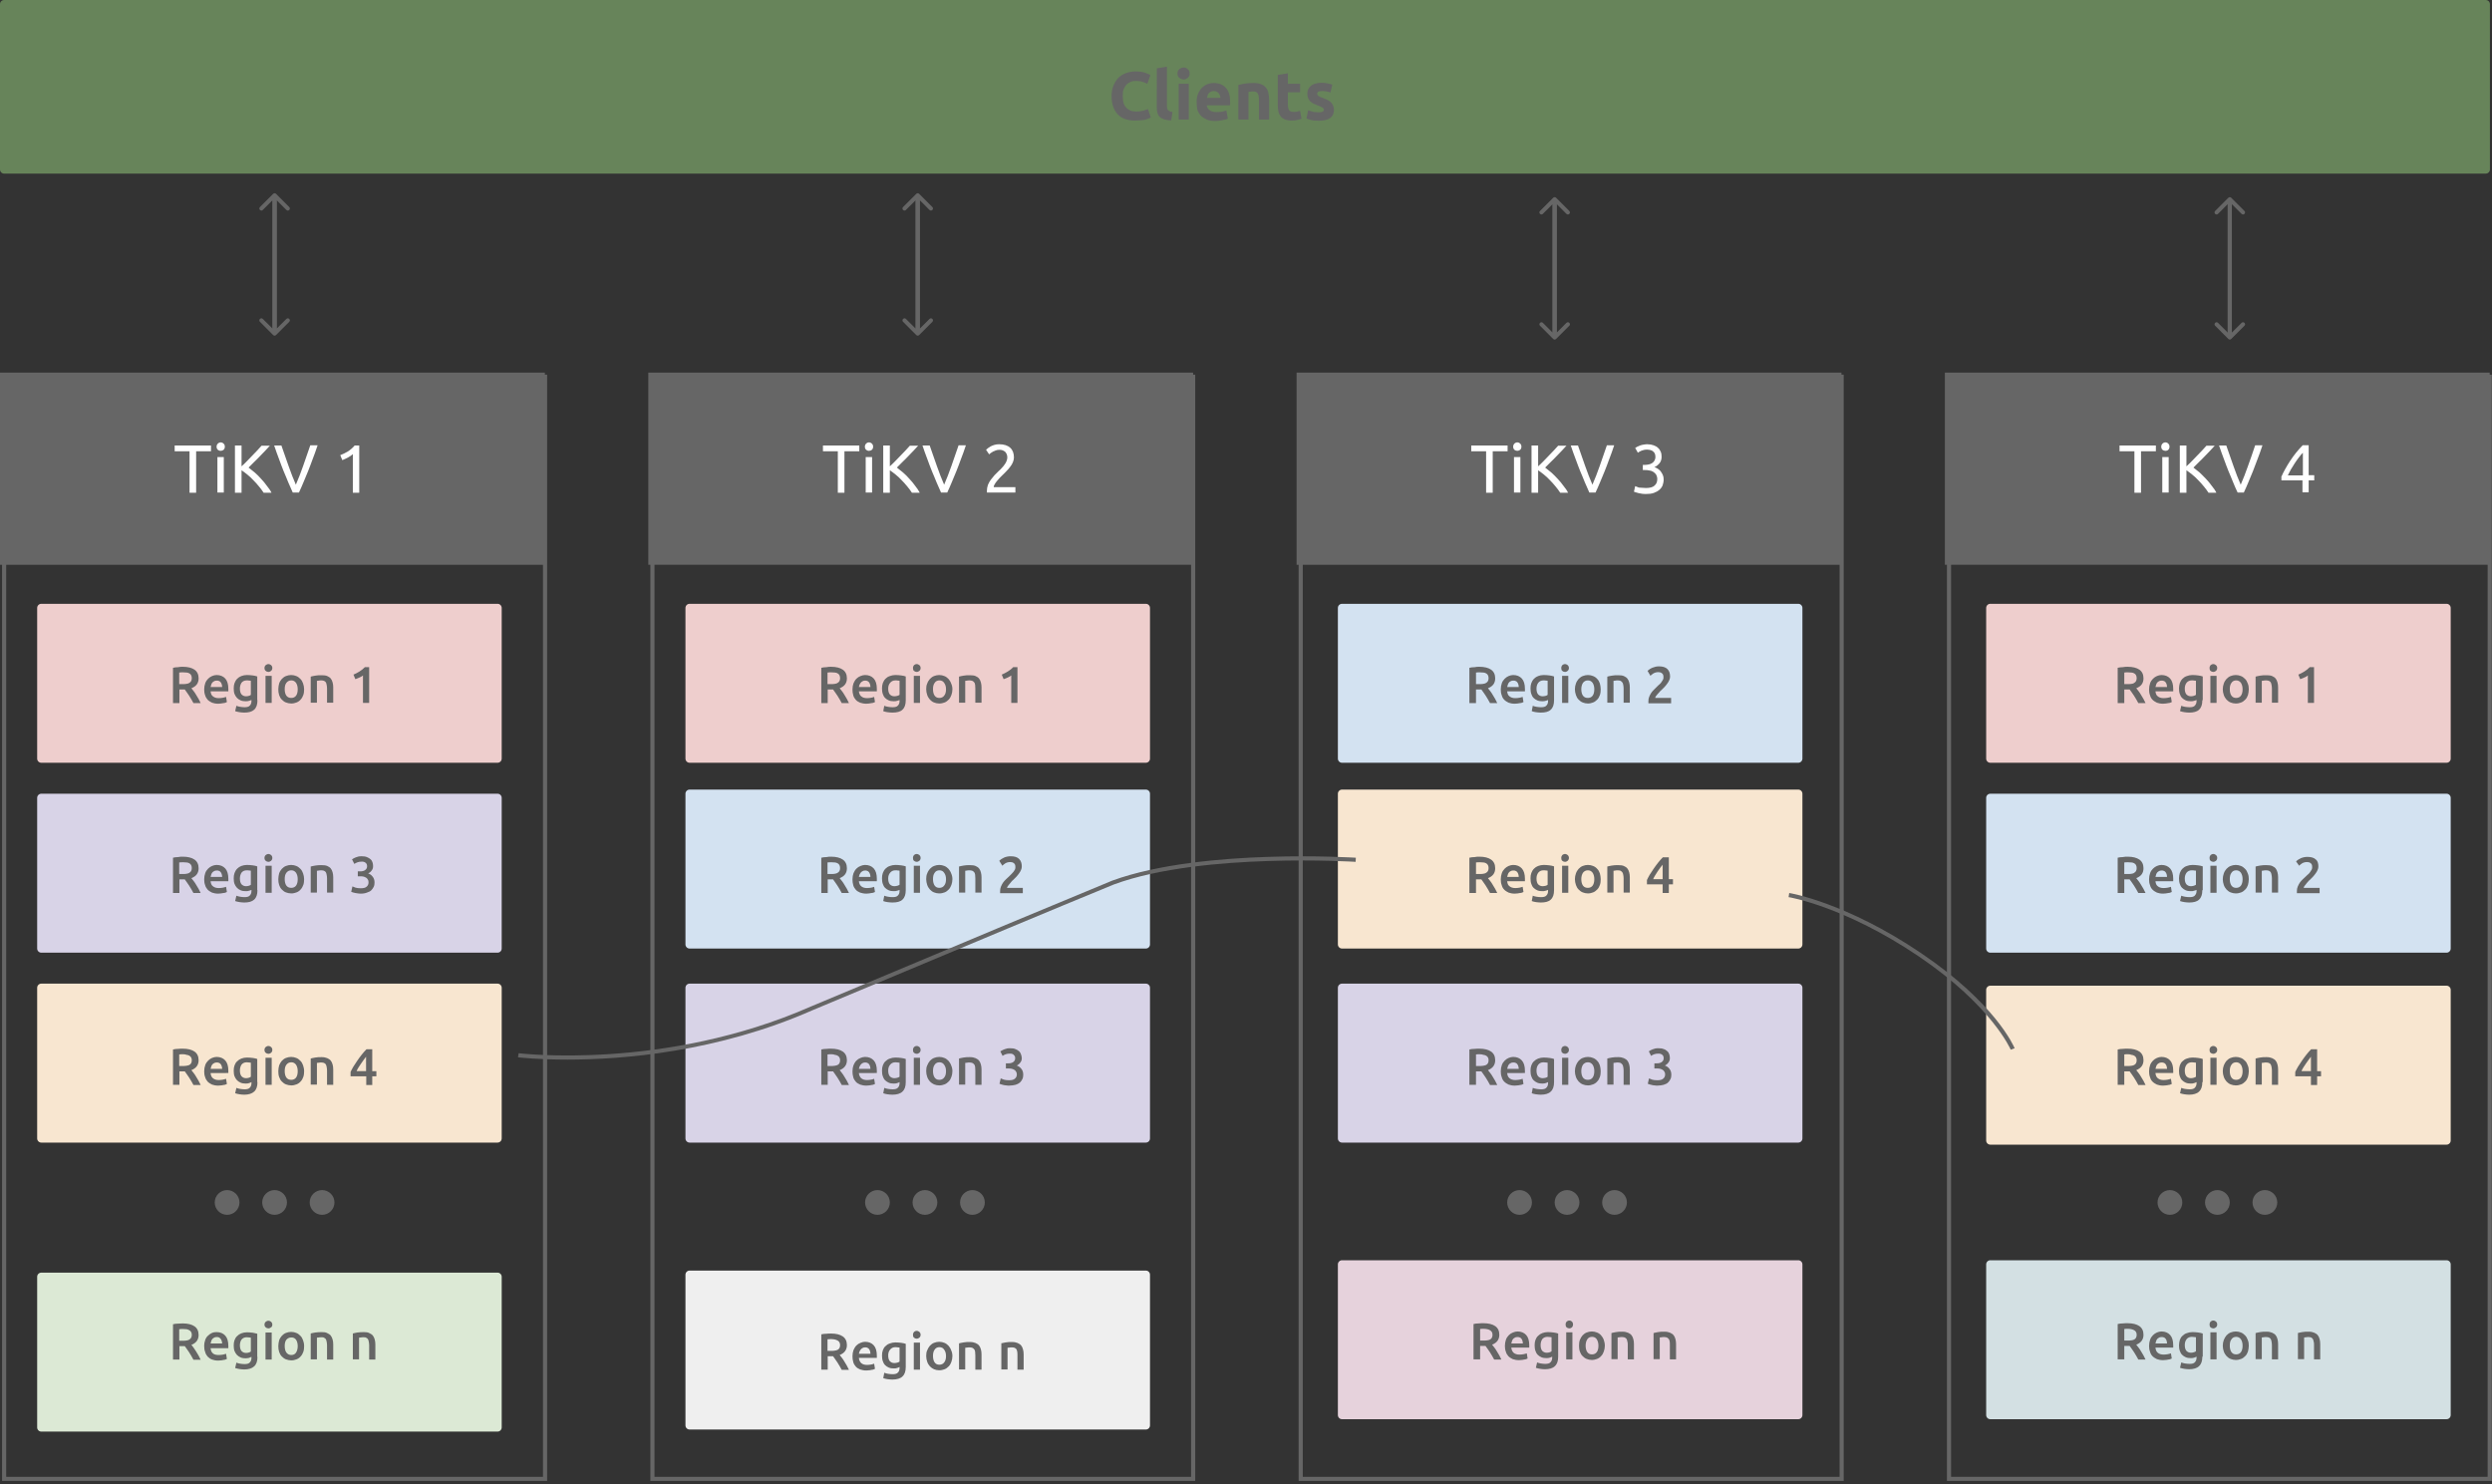
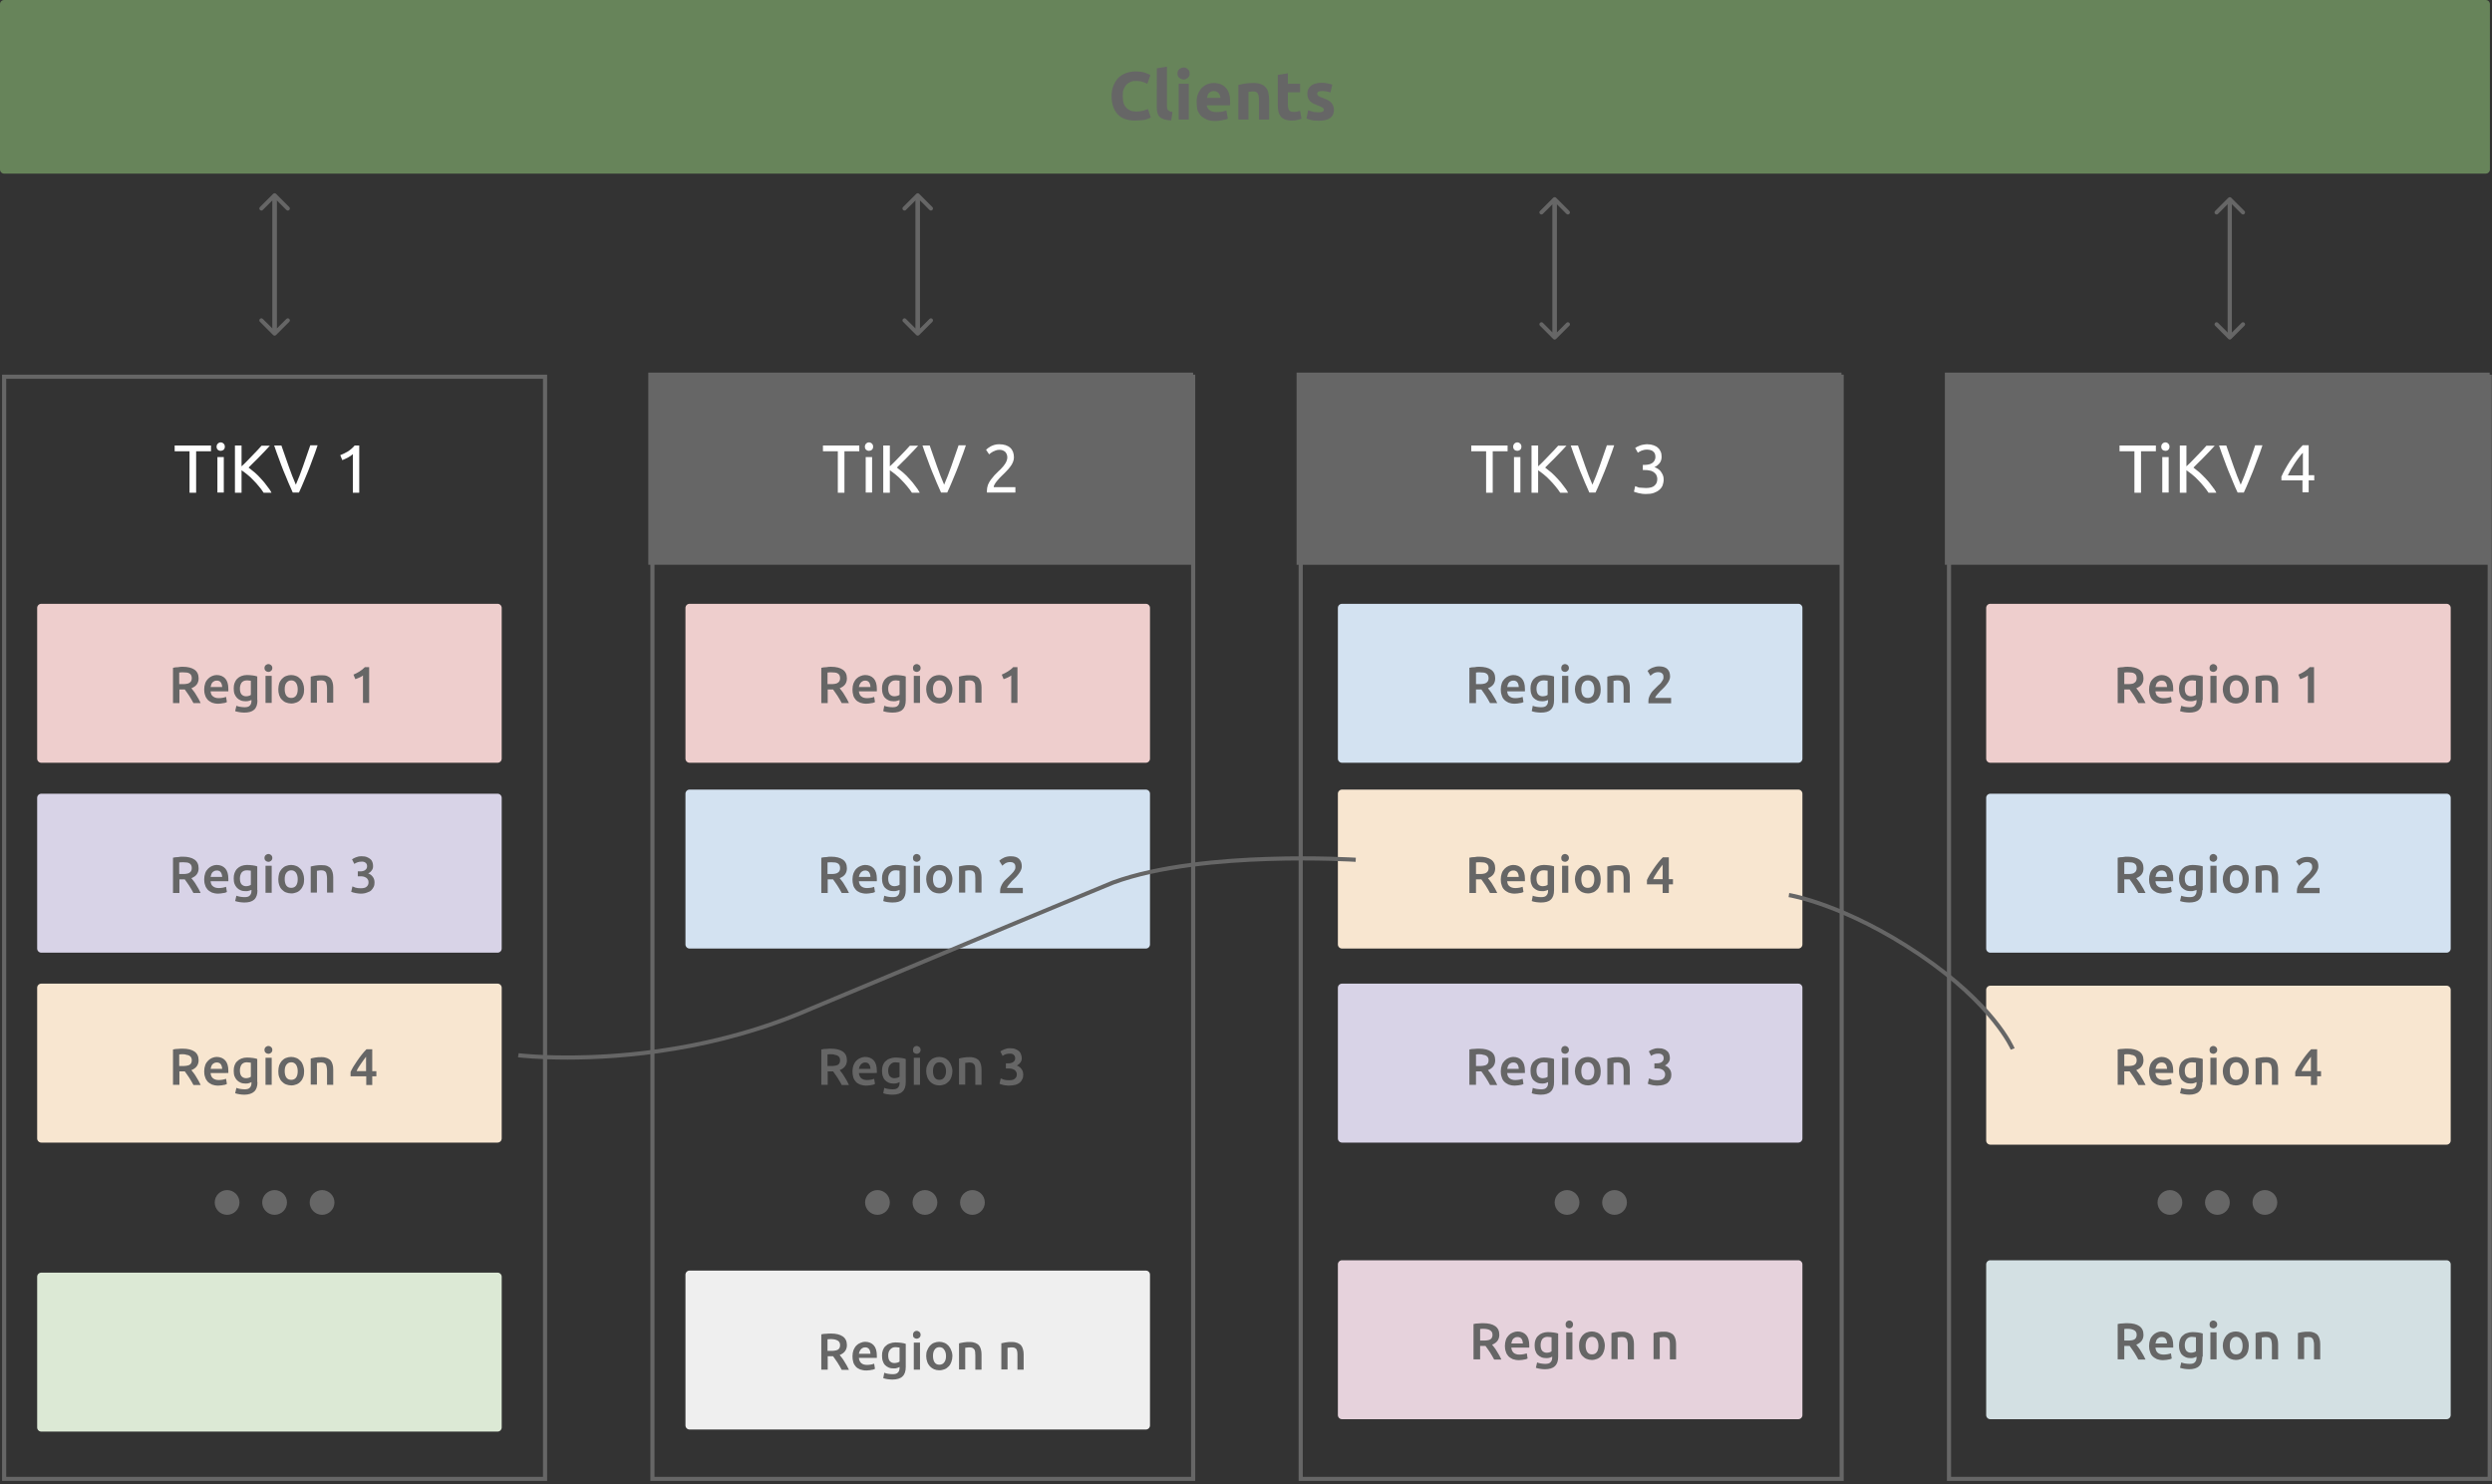
<svg xmlns="http://www.w3.org/2000/svg" version="1.1" id="图层_1" x="0px" y="0px" viewBox="0 0 1207 719" style="enable-background:new 0 0 1207 719;" xml:space="preserve">
  <rect x="0" y="0" width="1207" height="719" fill="#333333" stroke="none" />
  <style type="text/css">
	.st0{fill:#666666;}
	.st1{fill:#FFFFFF;}
	.st2{fill:#EECECD;}
	.st3{fill:#D8D3E7;}
	.st4{fill:#F8E6D0;}
	.st5{fill:#DCE9D5;}
	.st6{fill:#D3E2F1;}
	.st7{fill:#EFEFEF;}
	.st8{fill:#D3E0E3;}
	.st9{fill:#E6D2DC;}
	.st10{fill:#96CC7D;fill-opacity:0.53;}
</style>
  <path class="st0" d="M265,717.4H1V181.5h264V717.4z M3,715.4h260V183.5H3V715.4z" />
-   <path class="st0" d="M263.9,180.5H0v93.1h263.9V180.5z" />
  <path class="st1" d="M102.2,215.8v2.8H95v20.1h-3.2v-20.1h-7.2v-2.8H102.2z M108.4,238.6h-3.1v-17.2h3.1V238.6z M106.9,218.4  c-0.6,0-1-0.2-1.4-0.5c-0.4-0.4-0.6-0.9-0.6-1.5c0-0.6,0.2-1.1,0.6-1.5c0.4-0.4,0.9-0.6,1.4-0.6c0.5,0,1,0.2,1.4,0.6  c0.4,0.4,0.6,0.8,0.6,1.5c0,0.6-0.2,1.1-0.6,1.5C107.9,218.2,107.4,218.4,106.9,218.4z M130.8,215.8c-0.7,0.7-1.5,1.6-2.3,2.5  c-0.9,0.9-1.8,1.8-2.7,2.8c-0.9,0.9-1.8,1.9-2.8,2.8c-0.9,0.9-1.8,1.8-2.6,2.6c0.9,0.7,1.9,1.5,3,2.4s2.1,2,3.1,3.1  c1,1.1,2,2.2,2.8,3.4c0.9,1.1,1.7,2.2,2.2,3.3h-3.8c-0.7-1-1.4-2.1-2.3-3.1c-0.9-1.1-1.8-2.1-2.7-3c-0.9-1-1.9-1.9-2.9-2.7  c-1-0.8-1.9-1.5-2.8-2.1v10.9h-3.2v-22.9h3.2v10.1c0.8-0.7,1.6-1.5,2.5-2.4c0.9-0.9,1.8-1.8,2.7-2.8s1.7-1.8,2.5-2.6  c0.8-0.9,1.5-1.6,2-2.2H130.8z M153.8,215.8c-0.8,2.4-1.6,4.7-2.4,6.7c-0.7,2-1.5,4-2.2,5.8c-0.7,1.8-1.5,3.6-2.2,5.3  c-0.7,1.7-1.4,3.3-2.2,5h-3c-0.7-1.6-1.5-3.3-2.2-5c-0.7-1.7-1.4-3.5-2.2-5.3c-0.7-1.8-1.5-3.8-2.2-5.8c-0.8-2.1-1.6-4.3-2.4-6.7  h3.5c1.2,3.5,2.4,6.8,3.5,10c1.1,3.2,2.3,6.2,3.5,9c1.2-2.8,2.4-5.8,3.5-9c1.1-3.2,2.3-6.6,3.5-10.1H153.8z M164.8,220.5  c1.3-0.5,2.5-1.1,3.7-1.8c1.2-0.8,2.3-1.7,3.3-2.9h2.2v22.9h-3.1V220c-0.3,0.2-0.6,0.5-1,0.8c-0.4,0.3-0.8,0.5-1.3,0.8  c-0.4,0.2-0.9,0.5-1.4,0.7c-0.5,0.2-1,0.4-1.4,0.6L164.8,220.5z" />
  <path class="st0" d="M578.9,717.4H315V181.5h263.9V717.4z M317,715.4h259.9V183.5H317V715.4z" />
  <path class="st0" d="M577.9,180.5H314v93.1h263.9V180.5z" />
  <path class="st1" d="M416.2,215.8v2.8H409v20.1h-3.2v-20.1h-7.2v-2.8H416.2z M422.4,238.6h-3.1v-17.2h3.1V238.6z M420.9,218.4  c-0.6,0-1-0.2-1.4-0.5c-0.4-0.4-0.6-0.9-0.6-1.5c0-0.6,0.2-1.1,0.6-1.5c0.4-0.4,0.9-0.6,1.4-0.6c0.5,0,1,0.2,1.4,0.6  c0.4,0.4,0.6,0.8,0.6,1.5c0,0.6-0.2,1.1-0.6,1.5C421.9,218.2,421.4,218.4,420.9,218.4z M444.8,215.8c-0.7,0.7-1.5,1.6-2.3,2.5  c-0.9,0.9-1.8,1.8-2.7,2.8c-0.9,0.9-1.8,1.9-2.8,2.8c-0.9,0.9-1.8,1.8-2.6,2.6c0.9,0.7,1.9,1.5,3,2.4s2.1,2,3.1,3.1  c1,1.1,2,2.2,2.8,3.4c0.9,1.1,1.6,2.2,2.2,3.3h-3.8c-0.7-1-1.4-2.1-2.3-3.1c-0.9-1.1-1.8-2.1-2.7-3c-0.9-1-1.9-1.9-2.9-2.7  c-1-0.8-1.9-1.5-2.8-2.1v10.9h-3.2v-22.9h3.2v10.1c0.8-0.7,1.6-1.5,2.5-2.4c0.9-0.9,1.8-1.8,2.7-2.8s1.7-1.8,2.5-2.6  c0.8-0.9,1.5-1.6,2-2.2H444.8z M467.8,215.8c-0.8,2.4-1.6,4.7-2.4,6.7c-0.7,2-1.5,4-2.2,5.8c-0.7,1.8-1.5,3.6-2.2,5.3  c-0.7,1.7-1.4,3.3-2.2,5h-3c-0.7-1.6-1.5-3.3-2.2-5c-0.7-1.7-1.4-3.5-2.2-5.3c-0.7-1.8-1.5-3.8-2.2-5.8c-0.8-2.1-1.6-4.3-2.4-6.7  h3.5c1.2,3.5,2.4,6.8,3.5,10c1.1,3.2,2.3,6.2,3.5,9c1.2-2.8,2.4-5.8,3.5-9c1.1-3.2,2.3-6.6,3.5-10.1H467.8z M491.1,221.6  c0,0.8-0.2,1.6-0.5,2.3c-0.3,0.7-0.7,1.5-1.3,2.2c-0.5,0.7-1.1,1.4-1.8,2.1c-0.7,0.7-1.3,1.4-2,2c-0.4,0.4-0.8,0.8-1.3,1.3  c-0.5,0.5-0.9,1-1.4,1.6s-0.8,1.1-1.1,1.6c-0.3,0.5-0.4,0.9-0.4,1.3h10.5v2.6H478c0-0.1,0-0.3,0-0.4c0-0.1,0-0.3,0-0.4  c0-1,0.2-2,0.5-2.9c0.4-0.9,0.8-1.7,1.4-2.5c0.6-0.8,1.2-1.5,1.8-2.2c0.7-0.7,1.4-1.4,2-2c0.6-0.5,1.1-1,1.6-1.6  c0.5-0.5,0.9-1,1.3-1.6c0.4-0.5,0.7-1.1,0.9-1.6c0.2-0.6,0.4-1.1,0.4-1.7c0-0.7-0.1-1.2-0.3-1.7c-0.2-0.5-0.5-0.8-0.8-1.2  c-0.4-0.3-0.8-0.5-1.3-0.7c-0.5-0.2-1-0.2-1.5-0.2c-0.6,0-1.2,0.1-1.7,0.3c-0.5,0.2-1,0.4-1.4,0.6c-0.4,0.2-0.8,0.5-1.1,0.7  c-0.3,0.2-0.5,0.4-0.7,0.6l-1.5-2.2c0.2-0.2,0.5-0.5,0.9-0.8c0.4-0.3,0.9-0.6,1.4-0.9c0.5-0.3,1.2-0.5,1.8-0.7  c0.7-0.2,1.4-0.3,2.2-0.3c2.4,0,4.2,0.6,5.4,1.7C490.5,218,491.1,219.6,491.1,221.6z" />
  <path class="st0" d="M893,717.4H629V181.5h264V717.4z M631,715.4h260V183.5H631V715.4z" />
  <path class="st0" d="M891.9,180.5H628v93.1h263.9V180.5z" />
  <path class="st1" d="M730.2,215.8v2.8H723v20.1h-3.2v-20.1h-7.2v-2.8H730.2z M736.4,238.6h-3.1v-17.2h3.1V238.6z M734.9,218.4  c-0.5,0-1-0.2-1.4-0.5c-0.4-0.4-0.6-0.9-0.6-1.5c0-0.6,0.2-1.1,0.6-1.5c0.4-0.4,0.9-0.6,1.4-0.6s1,0.2,1.4,0.6  c0.4,0.4,0.6,0.8,0.6,1.5c0,0.6-0.2,1.1-0.6,1.5C735.9,218.2,735.4,218.4,734.9,218.4z M758.8,215.8c-0.7,0.7-1.5,1.6-2.3,2.5  c-0.9,0.9-1.8,1.8-2.7,2.8c-0.9,0.9-1.8,1.9-2.8,2.8c-0.9,0.9-1.8,1.8-2.6,2.6c0.9,0.7,1.9,1.5,3,2.4c1.1,1,2.1,2,3.1,3.1  c1,1.1,2,2.2,2.8,3.4c0.9,1.1,1.7,2.2,2.2,3.3h-3.8c-0.7-1-1.4-2.1-2.3-3.1c-0.9-1.1-1.8-2.1-2.7-3c-0.9-1-1.9-1.9-2.9-2.7  c-1-0.8-1.9-1.5-2.8-2.1v10.9h-3.2v-22.9h3.2v10.1c0.8-0.7,1.6-1.5,2.5-2.4c0.9-0.9,1.8-1.8,2.7-2.8s1.7-1.8,2.5-2.6  c0.8-0.9,1.5-1.6,2-2.2H758.8z M781.8,215.8c-0.8,2.4-1.6,4.7-2.4,6.7c-0.7,2-1.5,4-2.2,5.8c-0.7,1.8-1.5,3.6-2.2,5.3  c-0.7,1.7-1.4,3.3-2.2,5h-3c-0.7-1.6-1.5-3.3-2.2-5c-0.7-1.7-1.4-3.5-2.2-5.3c-0.7-1.8-1.5-3.8-2.2-5.8c-0.8-2.1-1.6-4.3-2.4-6.7  h3.5c1.2,3.5,2.4,6.8,3.5,10c1.1,3.2,2.3,6.2,3.5,9c1.2-2.8,2.4-5.8,3.5-9c1.1-3.2,2.3-6.6,3.5-10.1H781.8z M797.2,236.4  c2,0,3.4-0.4,4.2-1.2c0.9-0.8,1.3-1.8,1.3-3.1c0-0.8-0.2-1.5-0.5-2.1c-0.4-0.6-0.8-1-1.4-1.4c-0.6-0.4-1.2-0.6-2-0.7  c-0.7-0.2-1.5-0.2-2.3-0.2h-0.8v-2.5h1.1c0.5,0,1.1-0.1,1.7-0.2c0.6-0.1,1.1-0.3,1.6-0.6s0.9-0.7,1.2-1.2c0.3-0.5,0.5-1.1,0.5-1.9  c0-0.6-0.1-1.1-0.3-1.6c-0.2-0.4-0.5-0.8-0.9-1.1c-0.4-0.3-0.8-0.5-1.3-0.6c-0.5-0.1-1-0.2-1.5-0.2c-1.1,0-2,0.2-2.7,0.5  c-0.7,0.3-1.3,0.6-1.8,1L792,217c0.3-0.2,0.6-0.4,1-0.6c0.4-0.2,0.9-0.4,1.4-0.6c0.5-0.2,1-0.3,1.6-0.4c0.6-0.1,1.2-0.2,1.8-0.2  c1.2,0,2.3,0.2,3.1,0.5c0.9,0.3,1.6,0.7,2.2,1.3c0.6,0.5,1,1.2,1.3,1.9c0.3,0.7,0.4,1.5,0.4,2.4c0,1.2-0.3,2.2-1,3.1  c-0.7,0.8-1.5,1.5-2.5,1.9c0.6,0.2,1.2,0.4,1.7,0.8s1,0.7,1.4,1.3c0.4,0.5,0.7,1.1,1,1.7c0.3,0.7,0.4,1.4,0.4,2.2  c0,1-0.2,1.9-0.5,2.8c-0.3,0.8-0.9,1.6-1.6,2.2c-0.7,0.6-1.6,1.1-2.7,1.5c-1.1,0.4-2.4,0.5-3.8,0.5c-0.6,0-1.2,0-1.8-0.1  c-0.6-0.1-1.2-0.2-1.7-0.3c-0.5-0.1-1-0.3-1.4-0.4c-0.4-0.1-0.7-0.2-0.9-0.3l0.6-2.7c0.4,0.2,1,0.4,1.8,0.7  C794.9,236.2,795.9,236.4,797.2,236.4z" />
  <path class="st0" d="M1206.9,717.4H943V181.5h263.9V717.4z M945,715.4h259.9V183.5H945V715.4z" />
  <path class="st0" d="M1205.9,180.5H942v93.1h263.9V180.5z" />
  <path class="st1" d="M1044.2,215.8v2.8h-7.2v20.1h-3.2v-20.1h-7.2v-2.8H1044.2z M1050.4,238.6h-3.1v-17.2h3.1V238.6z M1048.8,218.4  c-0.5,0-1-0.2-1.4-0.5c-0.4-0.4-0.6-0.9-0.6-1.5c0-0.6,0.2-1.1,0.6-1.5c0.4-0.4,0.9-0.6,1.4-0.6c0.6,0,1,0.2,1.4,0.6  c0.4,0.4,0.6,0.8,0.6,1.5c0,0.6-0.2,1.1-0.6,1.5C1049.9,218.2,1049.4,218.4,1048.8,218.4z M1072.8,215.8c-0.7,0.7-1.5,1.6-2.3,2.5  c-0.9,0.9-1.8,1.8-2.7,2.8c-0.9,0.9-1.8,1.9-2.8,2.8c-0.9,0.9-1.8,1.8-2.6,2.6c0.9,0.7,1.9,1.5,3,2.4c1,1,2.1,2,3.1,3.1  c1,1.1,2,2.2,2.8,3.4c0.9,1.1,1.7,2.2,2.2,3.3h-3.8c-0.7-1-1.4-2.1-2.3-3.1c-0.9-1.1-1.8-2.1-2.7-3c-0.9-1-1.9-1.9-2.9-2.7  c-1-0.8-1.9-1.5-2.8-2.1v10.9h-3.2v-22.9h3.2v10.1c0.8-0.7,1.6-1.5,2.5-2.4c0.9-0.9,1.8-1.8,2.7-2.8s1.8-1.8,2.5-2.6  c0.8-0.9,1.5-1.6,2-2.2H1072.8z M1095.8,215.8c-0.8,2.4-1.6,4.7-2.4,6.7c-0.8,2-1.5,4-2.2,5.8c-0.7,1.8-1.5,3.6-2.2,5.3  c-0.7,1.7-1.4,3.3-2.2,5h-3c-0.8-1.6-1.5-3.3-2.2-5c-0.7-1.7-1.4-3.5-2.2-5.3c-0.7-1.8-1.5-3.8-2.2-5.8c-0.8-2.1-1.6-4.3-2.4-6.7  h3.5c1.2,3.5,2.4,6.8,3.5,10c1.1,3.2,2.3,6.2,3.5,9c1.2-2.8,2.4-5.8,3.5-9c1.2-3.2,2.3-6.6,3.5-10.1H1095.8z M1105.1,230.7  c0.4-1,1-2.1,1.7-3.4c0.7-1.3,1.5-2.6,2.4-4c0.9-1.4,1.9-2.7,2.9-4c1.1-1.3,2.1-2.5,3.2-3.6h2.9v14.5h2.7v2.5h-2.7v5.8h-3v-5.8  h-10.2V230.7z M1115.3,219.4c-0.7,0.7-1.3,1.5-2,2.4c-0.7,0.9-1.3,1.8-1.9,2.7c-0.6,0.9-1.2,1.9-1.8,2.9c-0.6,1-1,2-1.5,2.9h7.3  V219.4z" />
  <path class="st2" d="M20,292.5h221c1.1,0,2,0.9,2,2v73c0,1.1-0.9,2-2,2H20c-1.1,0-2-0.9-2-2v-73C18,293.4,18.9,292.5,20,292.5z" />
  <path class="st3" d="M20,384.5h221c1.1,0,2,0.9,2,2v73c0,1.1-0.9,2-2,2H20c-1.1,0-2-0.9-2-2v-73C18,385.4,18.9,384.5,20,384.5z" />
  <path class="st4" d="M20,476.5h221c1.1,0,2,0.9,2,2v73c0,1.1-0.9,2-2,2H20c-1.1,0-2-0.9-2-2v-73C18,477.4,18.9,476.5,20,476.5z" />
  <path class="st5" d="M20,616.5h221c1.1,0,2,0.9,2,2v73c0,1.1-0.9,2-2,2H20c-1.1,0-2-0.9-2-2v-73C18,617.4,18.9,616.5,20,616.5z" />
  <path class="st2" d="M334,292.5h221c1.1,0,2,0.9,2,2v73c0,1.1-0.9,2-2,2H334c-1.1,0-2-0.9-2-2v-73C332,293.4,332.9,292.5,334,292.5z  " />
  <path class="st6" d="M334,382.5h221c1.1,0,2,0.9,2,2v73c0,1.1-0.9,2-2,2H334c-1.1,0-2-0.9-2-2v-73C332,383.4,332.9,382.5,334,382.5z  " />
-   <path class="st3" d="M334,476.5h221c1.1,0,2,0.9,2,2v73c0,1.1-0.9,2-2,2H334c-1.1,0-2-0.9-2-2v-73C332,477.4,332.9,476.5,334,476.5z  " />
  <path class="st7" d="M334,615.5h221c1.1,0,2,0.9,2,2v73c0,1.1-0.9,2-2,2H334c-1.1,0-2-0.9-2-2v-73C332,616.4,332.9,615.5,334,615.5z  " />
  <path class="st6" d="M650,292.5h221c1.1,0,2,0.9,2,2v73c0,1.1-0.9,2-2,2H650c-1.1,0-2-0.9-2-2v-73C648,293.4,648.9,292.5,650,292.5z  " />
  <path class="st4" d="M650,382.5h221c1.1,0,2,0.9,2,2v73c0,1.1-0.9,2-2,2H650c-1.1,0-2-0.9-2-2v-73C648,383.4,648.9,382.5,650,382.5z  " />
  <path class="st3" d="M650,476.5h221c1.1,0,2,0.9,2,2v73c0,1.1-0.9,2-2,2H650c-1.1,0-2-0.9-2-2v-73C648,477.4,648.9,476.5,650,476.5z  " />
  <path class="st2" d="M964,292.5h221c1.1,0,2,0.9,2,2v73c0,1.1-0.9,2-2,2H964c-1.1,0-2-0.9-2-2v-73C962,293.4,962.9,292.5,964,292.5z  " />
  <path class="st6" d="M964,384.5h221c1.1,0,2,0.9,2,2v73c0,1.1-0.9,2-2,2H964c-1.1,0-2-0.9-2-2v-73C962,385.4,962.9,384.5,964,384.5z  " />
  <path class="st4" d="M964,477.5h221c1.1,0,2,0.9,2,2v73c0,1.1-0.9,2-2,2H964c-1.1,0-2-0.9-2-2v-73C962,478.4,962.9,477.5,964,477.5z  " />
  <path class="st8" d="M964,610.5h221c1.1,0,2,0.9,2,2v73c0,1.1-0.9,2-2,2H964c-1.1,0-2-0.9-2-2v-73C962,611.4,962.9,610.5,964,610.5z  " />
  <path class="st0" d="M973.9,508.5c-0.1-0.2-9.2-21.3-44.7-45.3c-35.7-24.1-62.6-28.6-62.9-28.6l0.3-2c0.3,0,27.6,4.6,63.7,29  c36.2,24.4,45.1,45.3,45.5,46.2L973.9,508.5z" />
  <path class="st0" d="M88.5,323c2.5,0,4.4,0.5,5.7,1.4c1.3,0.9,2,2.3,2,4.2c0,2.4-1.2,3.9-3.5,4.8c0.3,0.4,0.7,0.9,1.1,1.4  c0.4,0.5,0.8,1.1,1.2,1.8c0.4,0.6,0.8,1.3,1.2,2c0.4,0.7,0.7,1.3,1,2h-3.5c-0.3-0.6-0.7-1.2-1-1.8c-0.4-0.6-0.7-1.2-1.1-1.8  c-0.4-0.6-0.7-1.1-1.1-1.6c-0.4-0.5-0.7-1-1-1.4c-0.2,0-0.4,0-0.6,0c-0.2,0-0.3,0-0.5,0h-1.5v6.6h-3.1v-17.1  c0.8-0.2,1.6-0.3,2.4-0.3C87.1,323,87.8,323,88.5,323z M88.7,325.7c-0.7,0-1.3,0-1.9,0.1v5.6h1.4c0.8,0,1.4,0,2-0.1  c0.6-0.1,1.1-0.2,1.5-0.5c0.4-0.2,0.7-0.5,0.9-0.9c0.2-0.4,0.3-0.8,0.3-1.4c0-0.5-0.1-1-0.3-1.4c-0.2-0.4-0.5-0.7-0.9-0.9  c-0.4-0.2-0.8-0.4-1.3-0.4C89.9,325.8,89.4,325.7,88.7,325.7z M98.9,334c0-1.1,0.2-2.2,0.5-3c0.3-0.9,0.8-1.6,1.4-2.2  c0.6-0.6,1.2-1,1.9-1.3c0.7-0.3,1.5-0.5,2.2-0.5c1.8,0,3.2,0.6,4.2,1.7c1,1.1,1.5,2.8,1.5,5c0,0.2,0,0.4,0,0.6c0,0.2,0,0.4,0,0.6  H102c0.1,1,0.4,1.9,1.1,2.4c0.7,0.6,1.6,0.9,2.9,0.9c0.7,0,1.4-0.1,2-0.2c0.6-0.1,1.1-0.3,1.5-0.4l0.4,2.5c-0.2,0.1-0.4,0.2-0.7,0.3  c-0.3,0.1-0.6,0.2-1,0.2c-0.4,0.1-0.8,0.1-1.2,0.2c-0.4,0-0.9,0.1-1.3,0.1c-1.2,0-2.2-0.2-3-0.5c-0.8-0.4-1.5-0.8-2.1-1.4  c-0.5-0.6-1-1.3-1.2-2.1C99,335.9,98.9,335,98.9,334z M107.6,332.7c0-0.4-0.1-0.8-0.2-1.2c-0.1-0.4-0.3-0.7-0.5-1  c-0.2-0.3-0.5-0.5-0.8-0.6c-0.3-0.2-0.7-0.2-1.2-0.2c-0.5,0-0.9,0.1-1.2,0.3c-0.3,0.2-0.7,0.4-0.9,0.7c-0.2,0.3-0.4,0.6-0.5,1  c-0.1,0.4-0.2,0.7-0.3,1.1H107.6z M116.2,333.6c0,1.3,0.3,2.2,0.8,2.8c0.6,0.6,1.3,0.9,2.2,0.9c0.5,0,0.9-0.1,1.3-0.2  c0.4-0.1,0.8-0.3,1-0.5v-6.8c-0.2-0.1-0.5-0.1-0.8-0.1c-0.3-0.1-0.7-0.1-1.2-0.1c-1.1,0-1.9,0.4-2.5,1.1  C116.5,331.5,116.2,332.4,116.2,333.6z M124.7,339.2c0,2.1-0.5,3.6-1.6,4.6c-1.1,1-2.7,1.4-4.8,1.4c-0.8,0-1.6-0.1-2.3-0.2  c-0.8-0.1-1.4-0.3-2.1-0.5l0.6-2.6c0.5,0.2,1.1,0.4,1.8,0.5c0.7,0.1,1.4,0.2,2.1,0.2c1.2,0,2.1-0.2,2.6-0.8c0.5-0.5,0.8-1.2,0.8-2.2  v-0.5c-0.3,0.1-0.7,0.3-1.2,0.4c-0.5,0.2-1,0.2-1.7,0.2c-0.8,0-1.6-0.1-2.3-0.4c-0.7-0.3-1.3-0.7-1.8-1.2c-0.5-0.5-0.9-1.2-1.2-1.9  c-0.3-0.8-0.4-1.7-0.4-2.7c0-1,0.1-1.8,0.4-2.6c0.3-0.8,0.7-1.5,1.3-2.1c0.6-0.6,1.2-1,2-1.3c0.8-0.3,1.7-0.5,2.7-0.5  c1,0,1.9,0.1,2.8,0.2c0.9,0.1,1.6,0.3,2.2,0.5V339.2z M131.6,340.5h-3v-13.1h3V340.5z M131.9,323.6c0,0.6-0.2,1-0.6,1.4  c-0.4,0.3-0.8,0.5-1.3,0.5c-0.5,0-1-0.2-1.3-0.5c-0.4-0.3-0.6-0.8-0.6-1.4c0-0.6,0.2-1,0.6-1.4c0.4-0.3,0.8-0.5,1.3-0.5  c0.5,0,0.9,0.2,1.3,0.5C131.7,322.6,131.9,323,131.9,323.6z M147.3,333.9c0,1-0.1,2-0.4,2.8s-0.7,1.6-1.3,2.2  c-0.5,0.6-1.2,1.1-2,1.4c-0.8,0.3-1.6,0.5-2.5,0.5s-1.8-0.2-2.6-0.5c-0.8-0.3-1.4-0.8-2-1.4s-1-1.3-1.3-2.2  c-0.3-0.9-0.4-1.8-0.4-2.8c0-1,0.2-2,0.4-2.8c0.3-0.9,0.8-1.6,1.3-2.2c0.6-0.6,1.2-1.1,2-1.4c0.8-0.3,1.6-0.5,2.5-0.5  c0.9,0,1.8,0.2,2.5,0.5c0.8,0.3,1.4,0.8,2,1.4c0.6,0.6,1,1.3,1.3,2.2C147.1,332,147.3,332.9,147.3,333.9z M144.2,333.9  c0-1.3-0.3-2.3-0.8-3.1c-0.6-0.8-1.3-1.2-2.3-1.2s-1.8,0.4-2.4,1.2c-0.6,0.8-0.8,1.8-0.8,3.1c0,1.3,0.3,2.4,0.8,3.1  c0.6,0.8,1.4,1.1,2.4,1.1s1.8-0.4,2.3-1.1C143.9,336.3,144.2,335.3,144.2,333.9z M150.4,327.8c0.6-0.2,1.3-0.3,2.3-0.5  c0.9-0.2,2-0.2,3.1-0.2c1.1,0,2,0.1,2.7,0.4c0.7,0.3,1.3,0.7,1.7,1.2c0.4,0.5,0.7,1.1,0.9,1.9c0.2,0.7,0.3,1.5,0.3,2.4v7.4h-3v-6.9  c0-0.7-0.1-1.3-0.2-1.8c-0.1-0.5-0.2-0.9-0.4-1.2c-0.2-0.3-0.5-0.5-0.9-0.7c-0.3-0.1-0.8-0.2-1.3-0.2c-0.4,0-0.8,0-1.2,0.1  c-0.4,0.1-0.7,0.1-0.9,0.1v10.6h-3V327.8z M171.2,326.8c1-0.4,1.9-0.9,2.9-1.5c1-0.6,1.8-1.3,2.6-2.1h2.1v17.3h-3v-13.3  c-0.4,0.4-1,0.7-1.7,1c-0.7,0.3-1.3,0.6-2,0.8L171.2,326.8z" />
  <path class="st0" d="M88.5,415c2.5,0,4.4,0.5,5.7,1.4c1.3,0.9,2,2.3,2,4.2c0,2.4-1.2,3.9-3.5,4.8c0.3,0.4,0.7,0.9,1.1,1.4  c0.4,0.5,0.8,1.1,1.2,1.8c0.4,0.6,0.8,1.3,1.2,2c0.4,0.7,0.7,1.3,1,2h-3.5c-0.3-0.6-0.7-1.2-1-1.8c-0.4-0.6-0.7-1.2-1.1-1.8  c-0.4-0.6-0.7-1.1-1.1-1.6c-0.4-0.5-0.7-1-1-1.4c-0.2,0-0.4,0-0.6,0c-0.2,0-0.3,0-0.5,0h-1.5v6.6h-3.1v-17.1  c0.8-0.2,1.6-0.3,2.4-0.3C87.1,415,87.8,415,88.5,415z M88.7,417.7c-0.7,0-1.3,0-1.9,0.1v5.6h1.4c0.8,0,1.4,0,2-0.1  c0.6-0.1,1.1-0.2,1.5-0.5c0.4-0.2,0.7-0.5,0.9-0.9c0.2-0.4,0.3-0.8,0.3-1.4c0-0.5-0.1-1-0.3-1.4c-0.2-0.4-0.5-0.7-0.9-0.9  c-0.4-0.2-0.8-0.4-1.3-0.4C89.9,417.8,89.4,417.7,88.7,417.7z M98.9,426c0-1.1,0.2-2.2,0.5-3c0.3-0.9,0.8-1.6,1.4-2.2  c0.6-0.6,1.2-1,1.9-1.3c0.7-0.3,1.5-0.5,2.2-0.5c1.8,0,3.2,0.6,4.2,1.7c1,1.1,1.5,2.8,1.5,5c0,0.2,0,0.4,0,0.6c0,0.2,0,0.4,0,0.6  H102c0.1,1,0.4,1.9,1.1,2.4c0.7,0.6,1.6,0.9,2.9,0.9c0.7,0,1.4-0.1,2-0.2c0.6-0.1,1.1-0.3,1.5-0.4l0.4,2.5c-0.2,0.1-0.4,0.2-0.7,0.3  c-0.3,0.1-0.6,0.2-1,0.2c-0.4,0.1-0.8,0.1-1.2,0.2c-0.4,0-0.9,0.1-1.3,0.1c-1.2,0-2.2-0.2-3-0.5c-0.8-0.4-1.5-0.8-2.1-1.4  c-0.5-0.6-1-1.3-1.2-2.1C99,427.9,98.9,427,98.9,426z M107.6,424.7c0-0.4-0.1-0.8-0.2-1.2c-0.1-0.4-0.3-0.7-0.5-1  c-0.2-0.3-0.5-0.5-0.8-0.6c-0.3-0.2-0.7-0.2-1.2-0.2c-0.5,0-0.9,0.1-1.2,0.3c-0.3,0.2-0.7,0.4-0.9,0.7c-0.2,0.3-0.4,0.6-0.5,1  c-0.1,0.4-0.2,0.7-0.3,1.1H107.6z M116.2,425.6c0,1.3,0.3,2.2,0.8,2.8c0.6,0.6,1.3,0.9,2.2,0.9c0.5,0,0.9-0.1,1.3-0.2  c0.4-0.1,0.8-0.3,1-0.5v-6.8c-0.2-0.1-0.5-0.1-0.8-0.1c-0.3-0.1-0.7-0.1-1.2-0.1c-1.1,0-1.9,0.4-2.5,1.1  C116.5,423.5,116.2,424.4,116.2,425.6z M124.7,431.2c0,2.1-0.5,3.6-1.6,4.6c-1.1,1-2.7,1.4-4.8,1.4c-0.8,0-1.6-0.1-2.3-0.2  c-0.8-0.1-1.4-0.3-2.1-0.5l0.6-2.6c0.5,0.2,1.1,0.4,1.8,0.5c0.7,0.1,1.4,0.2,2.1,0.2c1.2,0,2.1-0.2,2.6-0.8c0.5-0.5,0.8-1.2,0.8-2.2  v-0.5c-0.3,0.1-0.7,0.3-1.2,0.4c-0.5,0.2-1,0.2-1.7,0.2c-0.8,0-1.6-0.1-2.3-0.4c-0.7-0.3-1.3-0.7-1.8-1.2c-0.5-0.5-0.9-1.2-1.2-1.9  c-0.3-0.8-0.4-1.7-0.4-2.7c0-1,0.1-1.8,0.4-2.6c0.3-0.8,0.7-1.5,1.3-2.1c0.6-0.6,1.2-1,2-1.3c0.8-0.3,1.7-0.5,2.7-0.5  c1,0,1.9,0.1,2.8,0.2c0.9,0.1,1.6,0.3,2.2,0.5V431.2z M131.6,432.5h-3v-13.1h3V432.5z M131.9,415.6c0,0.6-0.2,1-0.6,1.4  c-0.4,0.3-0.8,0.5-1.3,0.5c-0.5,0-1-0.2-1.3-0.5c-0.4-0.3-0.6-0.8-0.6-1.4c0-0.6,0.2-1,0.6-1.4c0.4-0.3,0.8-0.5,1.3-0.5  c0.5,0,0.9,0.2,1.3,0.5C131.7,414.6,131.9,415,131.9,415.6z M147.3,425.9c0,1-0.1,2-0.4,2.8s-0.7,1.6-1.3,2.2  c-0.5,0.6-1.2,1.1-2,1.4c-0.8,0.3-1.6,0.5-2.5,0.5s-1.8-0.2-2.6-0.5c-0.8-0.3-1.4-0.8-2-1.4s-1-1.3-1.3-2.2  c-0.3-0.9-0.4-1.8-0.4-2.8c0-1,0.2-2,0.4-2.8c0.3-0.9,0.8-1.6,1.3-2.2c0.6-0.6,1.2-1.1,2-1.4c0.8-0.3,1.6-0.5,2.5-0.5  c0.9,0,1.8,0.2,2.5,0.5c0.8,0.3,1.4,0.8,2,1.4c0.6,0.6,1,1.3,1.3,2.2C147.1,424,147.3,424.9,147.3,425.9z M144.2,425.9  c0-1.3-0.3-2.3-0.8-3.1c-0.6-0.8-1.3-1.2-2.3-1.2s-1.8,0.4-2.4,1.2c-0.6,0.8-0.8,1.8-0.8,3.1c0,1.3,0.3,2.4,0.8,3.1  c0.6,0.8,1.4,1.1,2.4,1.1s1.8-0.4,2.3-1.1C143.9,428.3,144.2,427.3,144.2,425.9z M150.4,419.8c0.6-0.2,1.3-0.3,2.3-0.5  c0.9-0.2,2-0.2,3.1-0.2c1.1,0,2,0.1,2.7,0.4c0.7,0.3,1.3,0.7,1.7,1.2c0.4,0.5,0.7,1.1,0.9,1.9c0.2,0.7,0.3,1.5,0.3,2.4v7.4h-3v-6.9  c0-0.7-0.1-1.3-0.2-1.8c-0.1-0.5-0.2-0.9-0.4-1.2c-0.2-0.3-0.5-0.5-0.9-0.7c-0.3-0.1-0.8-0.2-1.3-0.2c-0.4,0-0.8,0-1.2,0.1  c-0.4,0.1-0.7,0.1-0.9,0.1v10.6h-3V419.8z M174.8,432.9c-0.4,0-0.9,0-1.4-0.1c-0.5-0.1-0.9-0.1-1.3-0.2c-0.4-0.1-0.8-0.2-1.2-0.3  c-0.3-0.1-0.6-0.2-0.8-0.3l0.6-2.6c0.4,0.2,0.9,0.4,1.5,0.6c0.7,0.2,1.5,0.3,2.5,0.3c1.3,0,2.3-0.2,2.9-0.8c0.6-0.5,0.9-1.2,0.9-2.1  c0-0.5-0.1-1-0.4-1.4c-0.2-0.4-0.5-0.7-0.9-0.9c-0.4-0.2-0.8-0.4-1.3-0.5c-0.5-0.1-1-0.1-1.6-0.1h-1v-2.4h1.2c0.4,0,0.8,0,1.1-0.1  c0.4-0.1,0.8-0.2,1.1-0.4c0.3-0.2,0.6-0.5,0.8-0.8c0.2-0.3,0.3-0.7,0.3-1.2c0-0.4-0.1-0.7-0.2-1c-0.1-0.3-0.4-0.5-0.6-0.7  c-0.2-0.2-0.5-0.3-0.8-0.4c-0.3-0.1-0.6-0.1-1-0.1c-0.8,0-1.4,0.1-2,0.3c-0.6,0.2-1.1,0.5-1.6,0.8l-1.1-2.2c0.2-0.1,0.5-0.3,0.8-0.5  c0.3-0.2,0.7-0.3,1.1-0.5c0.4-0.1,0.9-0.3,1.3-0.4c0.5-0.1,1-0.1,1.5-0.1c1,0,1.8,0.1,2.5,0.4s1.3,0.6,1.7,1c0.5,0.4,0.8,0.9,1,1.5  c0.2,0.6,0.3,1.2,0.3,1.9c0,0.8-0.2,1.5-0.7,2.1c-0.4,0.6-1,1.1-1.7,1.4c0.9,0.3,1.6,0.8,2.2,1.6c0.6,0.7,0.9,1.7,0.9,2.8  c0,0.8-0.1,1.5-0.4,2.1c-0.3,0.6-0.7,1.2-1.2,1.7c-0.5,0.5-1.2,0.8-2.1,1.1C177,432.7,176,432.9,174.8,432.9z" />
  <path class="st0" d="M88.5,508c2.5,0,4.4,0.5,5.7,1.4c1.3,0.9,2,2.3,2,4.2c0,2.3-1.2,3.9-3.5,4.8c0.3,0.4,0.7,0.9,1.1,1.4  s0.8,1.1,1.2,1.8c0.4,0.6,0.8,1.3,1.2,2c0.4,0.7,0.7,1.3,1,2h-3.5c-0.3-0.6-0.7-1.2-1-1.8c-0.4-0.6-0.7-1.2-1.1-1.8  c-0.4-0.6-0.7-1.1-1.1-1.6c-0.4-0.5-0.7-1-1-1.4c-0.2,0-0.4,0-0.6,0c-0.2,0-0.3,0-0.5,0h-1.5v6.5h-3.1v-17.1  c0.8-0.2,1.6-0.3,2.4-0.3C87.1,508,87.8,508,88.5,508z M88.7,510.7c-0.7,0-1.3,0-1.9,0.1v5.6h1.4c0.8,0,1.4,0,2-0.1  c0.6-0.1,1.1-0.2,1.5-0.4c0.4-0.2,0.7-0.5,0.9-0.9c0.2-0.4,0.3-0.8,0.3-1.4c0-0.5-0.1-1-0.3-1.3c-0.2-0.4-0.5-0.7-0.9-0.9  c-0.4-0.2-0.8-0.4-1.3-0.4C89.9,510.8,89.4,510.7,88.7,510.7z M98.9,519c0-1.1,0.2-2.2,0.5-3c0.3-0.9,0.8-1.6,1.4-2.2  c0.6-0.6,1.2-1,1.9-1.3c0.7-0.3,1.5-0.5,2.2-0.5c1.8,0,3.2,0.6,4.2,1.7c1,1.1,1.5,2.8,1.5,5c0,0.2,0,0.4,0,0.6c0,0.2,0,0.4,0,0.5  H102c0.1,1.1,0.4,1.9,1.1,2.5c0.7,0.6,1.6,0.9,2.9,0.9c0.7,0,1.4-0.1,2-0.2c0.6-0.1,1.1-0.3,1.5-0.4l0.4,2.5  c-0.2,0.1-0.4,0.2-0.7,0.3c-0.3,0.1-0.6,0.2-1,0.2c-0.4,0.1-0.8,0.2-1.2,0.2c-0.4,0-0.9,0.1-1.3,0.1c-1.2,0-2.2-0.2-3-0.5  c-0.8-0.4-1.5-0.8-2.1-1.4c-0.5-0.6-1-1.3-1.2-2.1C99,520.9,98.9,520,98.9,519z M107.6,517.7c0-0.4-0.1-0.8-0.2-1.2  c-0.1-0.4-0.3-0.7-0.5-1c-0.2-0.3-0.5-0.5-0.8-0.6c-0.3-0.2-0.7-0.2-1.2-0.2c-0.5,0-0.9,0.1-1.2,0.3c-0.3,0.2-0.7,0.4-0.9,0.7  c-0.2,0.3-0.4,0.6-0.5,1c-0.1,0.4-0.2,0.7-0.3,1.1H107.6z M116.2,518.6c0,1.3,0.3,2.2,0.8,2.8c0.6,0.6,1.3,0.9,2.2,0.9  c0.5,0,0.9-0.1,1.3-0.2c0.4-0.1,0.8-0.3,1-0.5v-6.8c-0.2,0-0.5-0.1-0.8-0.1c-0.3,0-0.7-0.1-1.2-0.1c-1.1,0-1.9,0.4-2.5,1.1  C116.5,516.5,116.2,517.4,116.2,518.6z M124.7,524.2c0,2.1-0.5,3.6-1.6,4.6c-1.1,1-2.7,1.5-4.8,1.5c-0.8,0-1.6-0.1-2.3-0.2  c-0.8-0.1-1.4-0.3-2.1-0.5l0.6-2.6c0.5,0.2,1.1,0.4,1.8,0.5c0.7,0.1,1.4,0.2,2.1,0.2c1.2,0,2.1-0.2,2.6-0.8c0.5-0.5,0.8-1.2,0.8-2.2  v-0.5c-0.3,0.2-0.7,0.3-1.2,0.5c-0.5,0.2-1,0.2-1.7,0.2c-0.8,0-1.6-0.1-2.3-0.4c-0.7-0.3-1.3-0.7-1.8-1.2c-0.5-0.5-0.9-1.2-1.2-1.9  c-0.3-0.8-0.4-1.7-0.4-2.7c0-1,0.1-1.8,0.4-2.6c0.3-0.8,0.7-1.5,1.3-2c0.6-0.6,1.2-1,2-1.3c0.8-0.3,1.7-0.5,2.7-0.5  c1,0,1.9,0.1,2.8,0.2c0.9,0.1,1.6,0.3,2.2,0.5V524.2z M131.6,525.5h-3v-13.1h3V525.5z M131.9,508.6c0,0.6-0.2,1-0.6,1.4  c-0.4,0.3-0.8,0.5-1.3,0.5c-0.5,0-1-0.2-1.3-0.5c-0.4-0.3-0.6-0.8-0.6-1.4c0-0.6,0.2-1,0.6-1.4c0.4-0.3,0.8-0.5,1.3-0.5  c0.5,0,0.9,0.2,1.3,0.5C131.7,507.6,131.9,508,131.9,508.6z M147.3,518.9c0,1-0.1,2-0.4,2.8c-0.3,0.9-0.7,1.6-1.3,2.2  c-0.5,0.6-1.2,1.1-2,1.4c-0.8,0.3-1.6,0.5-2.5,0.5s-1.8-0.2-2.6-0.5s-1.4-0.8-2-1.4c-0.6-0.6-1-1.3-1.3-2.2  c-0.3-0.8-0.4-1.8-0.4-2.8c0-1,0.2-2,0.4-2.8c0.3-0.8,0.8-1.6,1.3-2.2c0.6-0.6,1.2-1.1,2-1.4c0.8-0.3,1.6-0.5,2.5-0.5  c0.9,0,1.8,0.2,2.5,0.5c0.8,0.3,1.4,0.8,2,1.4c0.6,0.6,1,1.3,1.3,2.2C147.1,517,147.3,517.9,147.3,518.9z M144.2,518.9  c0-1.3-0.3-2.3-0.8-3.1c-0.6-0.8-1.3-1.2-2.3-1.2s-1.8,0.4-2.4,1.2c-0.6,0.8-0.8,1.8-0.8,3.1c0,1.3,0.3,2.4,0.8,3.1  c0.6,0.8,1.4,1.1,2.4,1.1s1.8-0.4,2.3-1.1C143.9,521.3,144.2,520.3,144.2,518.9z M150.4,512.8c0.6-0.2,1.3-0.3,2.3-0.5  c0.9-0.2,2-0.2,3.1-0.2c1.1,0,2,0.2,2.7,0.5c0.7,0.3,1.3,0.7,1.7,1.2c0.4,0.5,0.7,1.1,0.9,1.9c0.2,0.7,0.3,1.5,0.3,2.4v7.4h-3v-6.9  c0-0.7-0.1-1.3-0.2-1.8c-0.1-0.5-0.2-0.9-0.4-1.2c-0.2-0.3-0.5-0.5-0.9-0.7c-0.3-0.1-0.8-0.2-1.3-0.2c-0.4,0-0.8,0-1.2,0.1  c-0.4,0-0.7,0.1-0.9,0.1v10.5h-3V512.8z M177.3,511.9c-0.4,0.5-0.8,1-1.2,1.6c-0.4,0.5-0.8,1.1-1.2,1.7c-0.4,0.6-0.8,1.2-1.2,1.8  c-0.4,0.6-0.7,1.2-1,1.9h4.6V511.9z M180.3,508.2v10.7h2v2.5h-2v4.2h-2.9v-4.2h-7.6v-2.1c0.3-0.7,0.8-1.6,1.3-2.5  c0.6-1,1.2-1.9,1.9-2.9c0.7-1,1.4-2,2.2-3c0.8-1,1.5-1.8,2.3-2.6H180.3z" />
-   <path class="st0" d="M88.5,641.1c2.5,0,4.4,0.5,5.7,1.4c1.3,0.9,2,2.3,2,4.2c0,2.3-1.2,3.9-3.5,4.8c0.3,0.4,0.7,0.8,1.1,1.4  s0.8,1.2,1.2,1.8c0.4,0.6,0.8,1.3,1.2,2c0.4,0.7,0.7,1.3,1,2h-3.5c-0.3-0.6-0.7-1.2-1-1.8c-0.4-0.6-0.7-1.2-1.1-1.8  c-0.4-0.6-0.7-1.1-1.1-1.6c-0.4-0.5-0.7-1-1-1.4c-0.2,0-0.4,0-0.6,0c-0.2,0-0.3,0-0.5,0h-1.5v6.5h-3.1v-17.1  c0.8-0.2,1.6-0.3,2.4-0.3C87.1,641.2,87.8,641.1,88.5,641.1z M88.7,643.8c-0.7,0-1.3,0-1.9,0.1v5.6h1.4c0.8,0,1.4,0,2-0.1  c0.6-0.1,1.1-0.2,1.5-0.5c0.4-0.2,0.7-0.5,0.9-0.9c0.2-0.4,0.3-0.8,0.3-1.4c0-0.5-0.1-1-0.3-1.3c-0.2-0.4-0.5-0.7-0.9-0.9  c-0.4-0.2-0.8-0.4-1.3-0.5C89.9,643.9,89.4,643.8,88.7,643.8z M98.9,652.1c0-1.2,0.2-2.2,0.5-3c0.3-0.9,0.8-1.6,1.4-2.1  c0.6-0.6,1.2-1,1.9-1.3c0.7-0.3,1.5-0.4,2.2-0.4c1.8,0,3.2,0.6,4.2,1.7c1,1.1,1.5,2.8,1.5,5c0,0.2,0,0.4,0,0.6c0,0.2,0,0.4,0,0.5  H102c0.1,1,0.4,1.9,1.1,2.5c0.7,0.6,1.6,0.8,2.9,0.8c0.7,0,1.4-0.1,2-0.2c0.6-0.1,1.1-0.3,1.5-0.4l0.4,2.5c-0.2,0.1-0.4,0.2-0.7,0.3  c-0.3,0.1-0.6,0.2-1,0.2c-0.4,0.1-0.8,0.2-1.2,0.2c-0.4,0-0.9,0.1-1.3,0.1c-1.2,0-2.2-0.2-3-0.5c-0.8-0.3-1.5-0.8-2.1-1.4  c-0.5-0.6-1-1.3-1.2-2.2C99,654,98.9,653.1,98.9,652.1z M107.6,650.8c0-0.4-0.1-0.8-0.2-1.2c-0.1-0.4-0.3-0.7-0.5-1  c-0.2-0.3-0.5-0.5-0.8-0.7c-0.3-0.2-0.7-0.2-1.2-0.2c-0.5,0-0.9,0.1-1.2,0.3c-0.3,0.2-0.7,0.4-0.9,0.7c-0.2,0.3-0.4,0.6-0.5,1  c-0.1,0.4-0.2,0.7-0.3,1.1H107.6z M116.2,651.7c0,1.3,0.3,2.2,0.8,2.8c0.6,0.6,1.3,0.9,2.2,0.9c0.5,0,0.9-0.1,1.3-0.2  c0.4-0.1,0.8-0.3,1-0.5V648c-0.2,0-0.5-0.1-0.8-0.1c-0.3,0-0.7-0.1-1.2-0.1c-1.1,0-1.9,0.4-2.5,1.1  C116.5,649.6,116.2,650.6,116.2,651.7z M124.7,657.3c0,2.1-0.5,3.6-1.6,4.6c-1.1,1-2.7,1.5-4.8,1.5c-0.8,0-1.6-0.1-2.3-0.2  c-0.8-0.1-1.4-0.3-2.1-0.5l0.6-2.6c0.5,0.2,1.1,0.4,1.8,0.5c0.7,0.1,1.4,0.2,2.1,0.2c1.2,0,2.1-0.2,2.6-0.8c0.5-0.5,0.8-1.2,0.8-2.2  v-0.5c-0.3,0.1-0.7,0.3-1.2,0.5c-0.5,0.1-1,0.2-1.7,0.2c-0.8,0-1.6-0.1-2.3-0.4c-0.7-0.3-1.3-0.7-1.8-1.2c-0.5-0.5-0.9-1.2-1.2-1.9  c-0.3-0.8-0.4-1.7-0.4-2.7c0-1,0.1-1.8,0.4-2.6c0.3-0.8,0.7-1.5,1.3-2c0.6-0.6,1.2-1,2-1.3c0.8-0.3,1.7-0.5,2.7-0.5  c1,0,1.9,0.1,2.8,0.2c0.9,0.2,1.6,0.3,2.2,0.5V657.3z M131.6,658.6h-3v-13.1h3V658.6z M131.9,641.7c0,0.6-0.2,1-0.6,1.3  c-0.4,0.3-0.8,0.5-1.3,0.5c-0.5,0-1-0.2-1.3-0.5c-0.4-0.3-0.6-0.8-0.6-1.3c0-0.6,0.2-1,0.6-1.4c0.4-0.3,0.8-0.5,1.3-0.5  c0.5,0,0.9,0.2,1.3,0.5C131.7,640.7,131.9,641.1,131.9,641.7z M147.3,652.1c0,1-0.1,2-0.4,2.8c-0.3,0.8-0.7,1.6-1.3,2.2  c-0.5,0.6-1.2,1.1-2,1.4c-0.8,0.3-1.6,0.5-2.5,0.5s-1.8-0.2-2.6-0.5c-0.8-0.3-1.4-0.8-2-1.4s-1-1.3-1.3-2.2  c-0.3-0.9-0.4-1.8-0.4-2.8c0-1,0.2-2,0.4-2.8c0.3-0.9,0.8-1.6,1.3-2.2c0.6-0.6,1.2-1.1,2-1.4c0.8-0.3,1.6-0.5,2.5-0.5  c0.9,0,1.8,0.2,2.5,0.5c0.8,0.3,1.4,0.8,2,1.4c0.6,0.6,1,1.3,1.3,2.2C147.1,650.1,147.3,651,147.3,652.1z M144.2,652.1  c0-1.3-0.3-2.3-0.8-3.1c-0.6-0.8-1.3-1.1-2.3-1.1s-1.8,0.4-2.4,1.1c-0.6,0.8-0.8,1.8-0.8,3.1c0,1.3,0.3,2.4,0.8,3.1  c0.6,0.8,1.4,1.2,2.4,1.2s1.8-0.4,2.3-1.2C143.9,654.4,144.2,653.4,144.2,652.1z M150.4,646c0.6-0.2,1.3-0.3,2.3-0.5  c0.9-0.1,2-0.2,3.1-0.2c1.1,0,2,0.1,2.7,0.5c0.7,0.3,1.3,0.7,1.7,1.2c0.4,0.5,0.7,1.2,0.9,1.9c0.2,0.7,0.3,1.5,0.3,2.4v7.3h-3v-6.9  c0-0.7-0.1-1.3-0.2-1.8c-0.1-0.5-0.2-0.9-0.4-1.2c-0.2-0.3-0.5-0.5-0.9-0.7c-0.3-0.2-0.8-0.2-1.3-0.2c-0.4,0-0.8,0-1.2,0.1  c-0.4,0-0.7,0.1-0.9,0.1v10.5h-3V646z M170.8,646c0.6-0.2,1.3-0.3,2.3-0.5c0.9-0.1,2-0.2,3.1-0.2c1.1,0,2,0.1,2.7,0.5  c0.7,0.3,1.3,0.7,1.7,1.2c0.4,0.5,0.7,1.2,0.9,1.9c0.2,0.7,0.3,1.5,0.3,2.4v7.3h-3v-6.9c0-0.7-0.1-1.3-0.2-1.8  c-0.1-0.5-0.2-0.9-0.4-1.2c-0.2-0.3-0.5-0.5-0.9-0.7c-0.3-0.2-0.8-0.2-1.3-0.2c-0.4,0-0.8,0-1.2,0.1c-0.4,0-0.7,0.1-0.9,0.1v10.5h-3  V646z" />
  <path class="st0" d="M402.5,323c2.5,0,4.4,0.5,5.7,1.4c1.3,0.9,2,2.3,2,4.2c0,2.4-1.2,3.9-3.5,4.8c0.3,0.4,0.7,0.9,1.1,1.4  c0.4,0.5,0.8,1.1,1.2,1.8c0.4,0.6,0.8,1.3,1.2,2c0.4,0.7,0.7,1.3,1,2h-3.5c-0.3-0.6-0.7-1.2-1-1.8c-0.4-0.6-0.7-1.2-1.1-1.8  c-0.4-0.6-0.7-1.1-1.1-1.6c-0.4-0.5-0.7-1-1-1.4c-0.2,0-0.4,0-0.6,0s-0.3,0-0.5,0h-1.5v6.6h-3.1v-17.1c0.8-0.2,1.6-0.3,2.5-0.3  C401.1,323,401.8,323,402.5,323z M402.7,325.7c-0.7,0-1.3,0-1.9,0.1v5.6h1.4c0.8,0,1.4,0,2-0.1c0.6-0.1,1.1-0.2,1.5-0.5  c0.4-0.2,0.7-0.5,0.9-0.9c0.2-0.4,0.3-0.8,0.3-1.4c0-0.5-0.1-1-0.3-1.4c-0.2-0.4-0.5-0.7-0.9-0.9c-0.4-0.2-0.8-0.4-1.3-0.4  C403.9,325.8,403.4,325.7,402.7,325.7z M412.9,334c0-1.1,0.2-2.2,0.5-3c0.4-0.9,0.8-1.6,1.4-2.2c0.6-0.6,1.2-1,2-1.3  c0.7-0.3,1.5-0.5,2.2-0.5c1.8,0,3.2,0.6,4.2,1.7c1,1.1,1.5,2.8,1.5,5c0,0.2,0,0.4,0,0.6c0,0.2,0,0.4,0,0.6H416  c0.1,1,0.5,1.9,1.1,2.4c0.7,0.6,1.6,0.9,2.9,0.9c0.7,0,1.4-0.1,2-0.2c0.6-0.1,1.1-0.3,1.4-0.4l0.4,2.5c-0.2,0.1-0.4,0.2-0.7,0.3  c-0.3,0.1-0.6,0.2-1,0.2c-0.4,0.1-0.8,0.1-1.2,0.2c-0.4,0-0.9,0.1-1.3,0.1c-1.1,0-2.1-0.2-3-0.5c-0.9-0.4-1.6-0.8-2.1-1.4  c-0.5-0.6-1-1.3-1.2-2.1C413,335.9,412.9,335,412.9,334z M421.6,332.7c0-0.4-0.1-0.8-0.2-1.2c-0.1-0.4-0.3-0.7-0.5-1  c-0.2-0.3-0.5-0.5-0.8-0.6c-0.3-0.2-0.7-0.2-1.1-0.2c-0.5,0-0.9,0.1-1.2,0.3c-0.4,0.2-0.6,0.4-0.9,0.7c-0.2,0.3-0.4,0.6-0.6,1  c-0.1,0.4-0.2,0.7-0.3,1.1H421.6z M430.2,333.6c0,1.3,0.3,2.2,0.8,2.8c0.6,0.6,1.3,0.9,2.2,0.9c0.5,0,0.9-0.1,1.4-0.2  c0.4-0.1,0.8-0.3,1.1-0.5v-6.8c-0.2-0.1-0.5-0.1-0.8-0.1c-0.3-0.1-0.7-0.1-1.2-0.1c-1.1,0-1.9,0.4-2.5,1.1  C430.5,331.5,430.2,332.4,430.2,333.6z M438.7,339.2c0,2.1-0.5,3.6-1.6,4.6c-1,1-2.7,1.4-4.9,1.4c-0.8,0-1.6-0.1-2.4-0.2  c-0.8-0.1-1.4-0.3-2-0.5l0.5-2.6c0.5,0.2,1.1,0.4,1.8,0.5c0.7,0.1,1.4,0.2,2.2,0.2c1.2,0,2.1-0.2,2.6-0.8c0.5-0.5,0.8-1.2,0.8-2.2  v-0.5c-0.3,0.1-0.7,0.3-1.2,0.4c-0.5,0.2-1,0.2-1.7,0.2c-0.8,0-1.6-0.1-2.3-0.4c-0.7-0.3-1.3-0.7-1.8-1.2c-0.5-0.5-0.9-1.2-1.1-1.9  c-0.3-0.8-0.4-1.7-0.4-2.7c0-1,0.1-1.8,0.4-2.6c0.3-0.8,0.7-1.5,1.3-2.1c0.6-0.6,1.2-1,2.1-1.3c0.8-0.3,1.7-0.5,2.7-0.5  c1,0,1.9,0.1,2.8,0.2c0.9,0.1,1.6,0.3,2.2,0.5V339.2z M445.6,340.5h-3v-13.1h3V340.5z M445.9,323.6c0,0.6-0.2,1-0.6,1.4  c-0.4,0.3-0.8,0.5-1.3,0.5c-0.5,0-1-0.2-1.3-0.5c-0.4-0.3-0.5-0.8-0.5-1.4c0-0.6,0.2-1,0.5-1.4c0.4-0.3,0.8-0.5,1.3-0.5  c0.5,0,0.9,0.2,1.3,0.5C445.7,322.6,445.9,323,445.9,323.6z M461.3,333.9c0,1-0.2,2-0.5,2.8s-0.7,1.6-1.3,2.2  c-0.6,0.6-1.2,1.1-2,1.4c-0.8,0.3-1.6,0.5-2.6,0.5c-0.9,0-1.8-0.2-2.5-0.5c-0.8-0.3-1.4-0.8-2-1.4c-0.5-0.6-1-1.3-1.3-2.2  c-0.3-0.9-0.5-1.8-0.5-2.8c0-1,0.1-2,0.5-2.8c0.3-0.9,0.8-1.6,1.3-2.2c0.6-0.6,1.2-1.1,2-1.4c0.8-0.3,1.6-0.5,2.5-0.5  c0.9,0,1.8,0.2,2.5,0.5c0.8,0.3,1.4,0.8,2,1.4c0.5,0.6,1,1.3,1.3,2.2C461.1,332,461.3,332.9,461.3,333.9z M458.2,333.9  c0-1.3-0.3-2.3-0.9-3.1c-0.5-0.8-1.3-1.2-2.3-1.2s-1.8,0.4-2.3,1.2c-0.6,0.8-0.8,1.8-0.8,3.1c0,1.3,0.3,2.4,0.8,3.1  c0.6,0.8,1.3,1.1,2.3,1.1s1.8-0.4,2.3-1.1C457.9,336.3,458.2,335.3,458.2,333.9z M464.4,327.8c0.6-0.2,1.3-0.3,2.3-0.5  c0.9-0.2,2-0.2,3.1-0.2c1.1,0,2,0.1,2.7,0.4c0.7,0.3,1.3,0.7,1.7,1.2c0.4,0.5,0.7,1.1,0.9,1.9c0.2,0.7,0.3,1.5,0.3,2.4v7.4h-3v-6.9  c0-0.7-0.1-1.3-0.1-1.8c-0.1-0.5-0.2-0.9-0.5-1.2c-0.2-0.3-0.5-0.5-0.9-0.7c-0.4-0.1-0.8-0.2-1.3-0.2c-0.4,0-0.8,0-1.2,0.1  c-0.4,0.1-0.7,0.1-0.9,0.1v10.6h-3V327.8z M485.2,326.8c1-0.4,1.9-0.9,2.9-1.5c1-0.6,1.9-1.3,2.6-2.1h2.1v17.3h-3v-13.3  c-0.5,0.4-1,0.7-1.7,1c-0.7,0.3-1.3,0.6-2,0.8L485.2,326.8z" />
  <path class="st0" d="M402.5,415c2.5,0,4.4,0.5,5.7,1.4c1.3,0.9,2,2.3,2,4.2c0,2.4-1.2,3.9-3.5,4.8c0.3,0.4,0.7,0.9,1.1,1.4  c0.4,0.5,0.8,1.1,1.2,1.8c0.4,0.6,0.8,1.3,1.2,2c0.4,0.7,0.7,1.3,1,2h-3.5c-0.3-0.6-0.7-1.2-1-1.8c-0.4-0.6-0.7-1.2-1.1-1.8  c-0.4-0.6-0.7-1.1-1.1-1.6c-0.4-0.5-0.7-1-1-1.4c-0.2,0-0.4,0-0.6,0s-0.3,0-0.5,0h-1.5v6.6h-3.1v-17.1c0.8-0.2,1.6-0.3,2.5-0.3  C401.1,415,401.8,415,402.5,415z M402.7,417.7c-0.7,0-1.3,0-1.9,0.1v5.6h1.4c0.8,0,1.4,0,2-0.1c0.6-0.1,1.1-0.2,1.5-0.5  c0.4-0.2,0.7-0.5,0.9-0.9c0.2-0.4,0.3-0.8,0.3-1.4c0-0.5-0.1-1-0.3-1.4c-0.2-0.4-0.5-0.7-0.9-0.9c-0.4-0.2-0.8-0.4-1.3-0.4  C403.9,417.8,403.4,417.7,402.7,417.7z M412.9,426c0-1.1,0.2-2.2,0.5-3c0.4-0.9,0.8-1.6,1.4-2.2c0.6-0.6,1.2-1,2-1.3  c0.7-0.3,1.5-0.5,2.2-0.5c1.8,0,3.2,0.6,4.2,1.7c1,1.1,1.5,2.8,1.5,5c0,0.2,0,0.4,0,0.6c0,0.2,0,0.4,0,0.6H416  c0.1,1,0.5,1.9,1.1,2.4c0.7,0.6,1.6,0.9,2.9,0.9c0.7,0,1.4-0.1,2-0.2c0.6-0.1,1.1-0.3,1.4-0.4l0.4,2.5c-0.2,0.1-0.4,0.2-0.7,0.3  c-0.3,0.1-0.6,0.2-1,0.2c-0.4,0.1-0.8,0.1-1.2,0.2c-0.4,0-0.9,0.1-1.3,0.1c-1.1,0-2.1-0.2-3-0.5c-0.9-0.4-1.6-0.8-2.1-1.4  c-0.5-0.6-1-1.3-1.2-2.1C413,427.9,412.9,427,412.9,426z M421.6,424.7c0-0.4-0.1-0.8-0.2-1.2c-0.1-0.4-0.3-0.7-0.5-1  c-0.2-0.3-0.5-0.5-0.8-0.6c-0.3-0.2-0.7-0.2-1.1-0.2c-0.5,0-0.9,0.1-1.2,0.3c-0.4,0.2-0.6,0.4-0.9,0.7c-0.2,0.3-0.4,0.6-0.6,1  c-0.1,0.4-0.2,0.7-0.3,1.1H421.6z M430.2,425.6c0,1.3,0.3,2.2,0.8,2.8c0.6,0.6,1.3,0.9,2.2,0.9c0.5,0,0.9-0.1,1.4-0.2  c0.4-0.1,0.8-0.3,1.1-0.5v-6.8c-0.2-0.1-0.5-0.1-0.8-0.1c-0.3-0.1-0.7-0.1-1.2-0.1c-1.1,0-1.9,0.4-2.5,1.1  C430.5,423.5,430.2,424.4,430.2,425.6z M438.7,431.2c0,2.1-0.5,3.6-1.6,4.6c-1,1-2.7,1.4-4.9,1.4c-0.8,0-1.6-0.1-2.4-0.2  c-0.8-0.1-1.4-0.3-2-0.5l0.5-2.6c0.5,0.2,1.1,0.4,1.8,0.5c0.7,0.1,1.4,0.2,2.2,0.2c1.2,0,2.1-0.2,2.6-0.8c0.5-0.5,0.8-1.2,0.8-2.2  v-0.5c-0.3,0.1-0.7,0.3-1.2,0.4c-0.5,0.2-1,0.2-1.7,0.2c-0.8,0-1.6-0.1-2.3-0.4c-0.7-0.3-1.3-0.7-1.8-1.2c-0.5-0.5-0.9-1.2-1.1-1.9  c-0.3-0.8-0.4-1.7-0.4-2.7c0-1,0.1-1.8,0.4-2.6c0.3-0.8,0.7-1.5,1.3-2.1c0.6-0.6,1.2-1,2.1-1.3c0.8-0.3,1.7-0.5,2.7-0.5  c1,0,1.9,0.1,2.8,0.2c0.9,0.1,1.6,0.3,2.2,0.5V431.2z M445.6,432.5h-3v-13.1h3V432.5z M445.9,415.6c0,0.6-0.2,1-0.6,1.4  c-0.4,0.3-0.8,0.5-1.3,0.5c-0.5,0-1-0.2-1.3-0.5c-0.4-0.3-0.5-0.8-0.5-1.4c0-0.6,0.2-1,0.5-1.4c0.4-0.3,0.8-0.5,1.3-0.5  c0.5,0,0.9,0.2,1.3,0.5C445.7,414.6,445.9,415,445.9,415.6z M461.3,425.9c0,1-0.2,2-0.5,2.8s-0.7,1.6-1.3,2.2  c-0.6,0.6-1.2,1.1-2,1.4c-0.8,0.3-1.6,0.5-2.6,0.5c-0.9,0-1.8-0.2-2.5-0.5c-0.8-0.3-1.4-0.8-2-1.4c-0.5-0.6-1-1.3-1.3-2.2  c-0.3-0.9-0.5-1.8-0.5-2.8c0-1,0.1-2,0.5-2.8c0.3-0.9,0.8-1.6,1.3-2.2c0.6-0.6,1.2-1.1,2-1.4c0.8-0.3,1.6-0.5,2.5-0.5  c0.9,0,1.8,0.2,2.5,0.5c0.8,0.3,1.4,0.8,2,1.4c0.5,0.6,1,1.3,1.3,2.2C461.1,424,461.3,424.9,461.3,425.9z M458.2,425.9  c0-1.3-0.3-2.3-0.9-3.1c-0.5-0.8-1.3-1.2-2.3-1.2s-1.8,0.4-2.3,1.2c-0.6,0.8-0.8,1.8-0.8,3.1c0,1.3,0.3,2.4,0.8,3.1  c0.6,0.8,1.3,1.1,2.3,1.1s1.8-0.4,2.3-1.1C457.9,428.3,458.2,427.3,458.2,425.9z M464.4,419.8c0.6-0.2,1.3-0.3,2.3-0.5  c0.9-0.2,2-0.2,3.1-0.2c1.1,0,2,0.1,2.7,0.4c0.7,0.3,1.3,0.7,1.7,1.2c0.4,0.5,0.7,1.1,0.9,1.9c0.2,0.7,0.3,1.5,0.3,2.4v7.4h-3v-6.9  c0-0.7-0.1-1.3-0.1-1.8c-0.1-0.5-0.2-0.9-0.5-1.2c-0.2-0.3-0.5-0.5-0.9-0.7c-0.4-0.1-0.8-0.2-1.3-0.2c-0.4,0-0.8,0-1.2,0.1  c-0.4,0.1-0.7,0.1-0.9,0.1v10.6h-3V419.8z M494.9,419.7c0,0.6-0.1,1.2-0.4,1.8c-0.2,0.6-0.6,1.1-1,1.7c-0.4,0.5-0.8,1.1-1.3,1.6  c-0.5,0.5-1,1-1.5,1.5c-0.3,0.2-0.6,0.5-0.9,0.9c-0.3,0.4-0.6,0.7-0.9,1.1c-0.3,0.3-0.6,0.7-0.8,1c-0.2,0.3-0.3,0.6-0.4,0.8h7.7v2.6  h-11c0-0.1,0-0.3,0-0.5c0-0.2,0-0.4,0-0.5c0-0.8,0.1-1.5,0.4-2.2c0.3-0.7,0.6-1.3,1-1.9c0.4-0.6,0.9-1.1,1.4-1.6  c0.5-0.5,1-1,1.6-1.5c0.4-0.4,0.8-0.8,1.1-1.1c0.4-0.4,0.7-0.7,1-1.1c0.3-0.4,0.5-0.7,0.7-1.1c0.2-0.4,0.2-0.8,0.2-1.2  c0-0.9-0.2-1.5-0.8-1.9c-0.5-0.4-1.1-0.5-1.8-0.5c-0.5,0-0.9,0.1-1.3,0.2s-0.8,0.3-1.1,0.5c-0.3,0.2-0.6,0.4-0.8,0.6  c-0.2,0.2-0.4,0.3-0.5,0.5L484,417c0.7-0.7,1.5-1.2,2.4-1.6c1-0.4,2-0.6,3.1-0.6c1.9,0,3.2,0.4,4.1,1.3  C494.5,417,494.9,418.2,494.9,419.7z" />
  <path class="st0" d="M402.5,646c2.5,0,4.4,0.5,5.7,1.4c1.3,0.9,2,2.3,2,4.2c0,2.3-1.2,3.9-3.5,4.8c0.3,0.4,0.7,0.9,1.1,1.4  s0.8,1.1,1.2,1.8c0.4,0.6,0.8,1.3,1.2,2c0.4,0.7,0.7,1.3,1,2h-3.5c-0.3-0.6-0.7-1.2-1-1.8c-0.4-0.6-0.7-1.2-1.1-1.8  c-0.4-0.6-0.7-1.1-1.1-1.6c-0.4-0.5-0.7-1-1-1.4c-0.2,0-0.4,0-0.6,0s-0.3,0-0.5,0h-1.5v6.5h-3.1v-17.1c0.8-0.2,1.6-0.3,2.5-0.3  C401.1,646,401.8,646,402.5,646z M402.7,648.7c-0.7,0-1.3,0-1.9,0.1v5.6h1.4c0.8,0,1.4,0,2-0.1c0.6-0.1,1.1-0.2,1.5-0.4  c0.4-0.2,0.7-0.5,0.9-0.9c0.2-0.4,0.3-0.8,0.3-1.4c0-0.5-0.1-1-0.3-1.3c-0.2-0.4-0.5-0.7-0.9-0.9c-0.4-0.2-0.8-0.4-1.3-0.5  C403.9,648.8,403.4,648.7,402.7,648.7z M412.9,657c0-1.1,0.2-2.2,0.5-3c0.4-0.9,0.8-1.6,1.4-2.2c0.6-0.6,1.2-1,2-1.3  c0.7-0.3,1.5-0.5,2.2-0.5c1.8,0,3.2,0.6,4.2,1.7c1,1.1,1.5,2.8,1.5,5c0,0.2,0,0.4,0,0.6c0,0.2,0,0.4,0,0.5H416  c0.1,1.1,0.5,1.9,1.1,2.5c0.7,0.6,1.6,0.9,2.9,0.9c0.7,0,1.4-0.1,2-0.2c0.6-0.1,1.1-0.3,1.4-0.4l0.4,2.5c-0.2,0.1-0.4,0.2-0.7,0.3  c-0.3,0.1-0.6,0.2-1,0.2c-0.4,0.1-0.8,0.2-1.2,0.2c-0.4,0-0.9,0.1-1.3,0.1c-1.1,0-2.1-0.2-3-0.5c-0.9-0.4-1.6-0.8-2.1-1.4  c-0.5-0.6-1-1.3-1.2-2.1C413,658.9,412.9,658,412.9,657z M421.6,655.7c0-0.4-0.1-0.8-0.2-1.2c-0.1-0.4-0.3-0.7-0.5-1  c-0.2-0.3-0.5-0.5-0.8-0.6c-0.3-0.2-0.7-0.2-1.1-0.2c-0.5,0-0.9,0.1-1.2,0.3c-0.4,0.2-0.6,0.4-0.9,0.7c-0.2,0.3-0.4,0.6-0.6,1  c-0.1,0.4-0.2,0.7-0.3,1.1H421.6z M430.2,656.6c0,1.3,0.3,2.2,0.8,2.8c0.6,0.6,1.3,0.9,2.2,0.9c0.5,0,0.9-0.1,1.4-0.2  c0.4-0.1,0.8-0.3,1.1-0.5v-6.8c-0.2,0-0.5-0.1-0.8-0.1c-0.3,0-0.7-0.1-1.2-0.1c-1.1,0-1.9,0.4-2.5,1.1  C430.5,654.5,430.2,655.4,430.2,656.6z M438.7,662.2c0,2.1-0.5,3.6-1.6,4.6c-1,1-2.7,1.5-4.9,1.5c-0.8,0-1.6-0.1-2.4-0.2  c-0.8-0.1-1.4-0.3-2-0.5l0.5-2.6c0.5,0.2,1.1,0.4,1.8,0.5c0.7,0.1,1.4,0.2,2.2,0.2c1.2,0,2.1-0.2,2.6-0.8c0.5-0.5,0.8-1.2,0.8-2.2  v-0.5c-0.3,0.2-0.7,0.3-1.2,0.5c-0.5,0.2-1,0.2-1.7,0.2c-0.8,0-1.6-0.1-2.3-0.4c-0.7-0.3-1.3-0.7-1.8-1.2c-0.5-0.5-0.9-1.2-1.1-1.9  c-0.3-0.8-0.4-1.7-0.4-2.7c0-1,0.1-1.8,0.4-2.6c0.3-0.8,0.7-1.5,1.3-2c0.6-0.6,1.2-1,2.1-1.3c0.8-0.3,1.7-0.5,2.7-0.5  c1,0,1.9,0.1,2.8,0.2c0.9,0.1,1.6,0.3,2.2,0.5V662.2z M445.6,663.5h-3v-13.1h3V663.5z M445.9,646.6c0,0.6-0.2,1-0.6,1.4  c-0.4,0.3-0.8,0.5-1.3,0.5c-0.5,0-1-0.2-1.3-0.5c-0.4-0.3-0.5-0.8-0.5-1.4c0-0.6,0.2-1,0.5-1.4c0.4-0.3,0.8-0.5,1.3-0.5  c0.5,0,0.9,0.2,1.3,0.5C445.7,645.6,445.9,646,445.9,646.6z M461.3,656.9c0,1-0.2,2-0.5,2.8c-0.3,0.9-0.7,1.6-1.3,2.2  c-0.6,0.6-1.2,1.1-2,1.4c-0.8,0.3-1.6,0.5-2.6,0.5c-0.9,0-1.8-0.2-2.5-0.5s-1.4-0.8-2-1.4c-0.5-0.6-1-1.3-1.3-2.2  c-0.3-0.8-0.5-1.8-0.5-2.8c0-1,0.1-2,0.5-2.8c0.3-0.8,0.8-1.6,1.3-2.2c0.6-0.6,1.2-1.1,2-1.4c0.8-0.3,1.6-0.5,2.5-0.5  c0.9,0,1.8,0.2,2.5,0.5c0.8,0.3,1.4,0.8,2,1.4c0.5,0.6,1,1.3,1.3,2.2C461.1,655,461.3,655.9,461.3,656.9z M458.2,656.9  c0-1.3-0.3-2.3-0.9-3.1c-0.5-0.8-1.3-1.2-2.3-1.2s-1.8,0.4-2.3,1.2c-0.6,0.8-0.8,1.8-0.8,3.1c0,1.3,0.3,2.4,0.8,3.1  c0.6,0.8,1.3,1.1,2.3,1.1s1.8-0.4,2.3-1.1C457.9,659.3,458.2,658.3,458.2,656.9z M464.4,650.8c0.6-0.2,1.3-0.3,2.3-0.5  c0.9-0.2,2-0.2,3.1-0.2c1.1,0,2,0.2,2.7,0.5c0.7,0.3,1.3,0.7,1.7,1.2c0.4,0.5,0.7,1.1,0.9,1.9c0.2,0.7,0.3,1.5,0.3,2.4v7.4h-3v-6.9  c0-0.7-0.1-1.3-0.1-1.8c-0.1-0.5-0.2-0.9-0.5-1.2c-0.2-0.3-0.5-0.5-0.9-0.7c-0.4-0.1-0.8-0.2-1.3-0.2c-0.4,0-0.8,0-1.2,0.1  c-0.4,0-0.7,0.1-0.9,0.1v10.5h-3V650.8z M484.8,650.8c0.6-0.2,1.3-0.3,2.3-0.5c0.9-0.2,2-0.2,3.1-0.2c1.1,0,2,0.2,2.7,0.5  c0.7,0.3,1.3,0.7,1.7,1.2c0.4,0.5,0.7,1.1,0.9,1.9c0.2,0.7,0.3,1.5,0.3,2.4v7.4h-3v-6.9c0-0.7,0-1.3-0.1-1.8  c-0.1-0.5-0.2-0.9-0.4-1.2c-0.2-0.3-0.5-0.5-0.9-0.7c-0.4-0.1-0.8-0.2-1.3-0.2c-0.4,0-0.8,0-1.2,0.1c-0.4,0-0.7,0.1-0.9,0.1v10.5h-3  V650.8z" />
  <path class="st9" d="M650,610.5h221c1.1,0,2,0.9,2,2v73c0,1.1-0.9,2-2,2H650c-1.1,0-2-0.9-2-2v-73C648,611.4,648.9,610.5,650,610.5z  " />
  <path class="st0" d="M718.5,641c2.5,0,4.4,0.5,5.7,1.4c1.3,0.9,2,2.3,2,4.2c0,2.3-1.2,3.9-3.5,4.8c0.3,0.4,0.7,0.9,1.1,1.4  c0.4,0.5,0.8,1.1,1.2,1.8c0.4,0.6,0.8,1.3,1.2,2c0.4,0.7,0.7,1.3,1,2h-3.5c-0.3-0.6-0.7-1.2-1-1.8c-0.4-0.6-0.7-1.2-1.1-1.8  c-0.4-0.6-0.7-1.1-1.1-1.6c-0.4-0.5-0.7-1-1-1.4c-0.2,0-0.4,0-0.6,0s-0.3,0-0.5,0h-1.5v6.5h-3.2v-17.1c0.8-0.2,1.6-0.3,2.5-0.3  C717.1,641,717.8,641,718.5,641z M718.7,643.7c-0.7,0-1.3,0-1.8,0.1v5.6h1.4c0.8,0,1.4,0,2-0.1c0.6-0.1,1.1-0.2,1.4-0.4  c0.4-0.2,0.7-0.5,0.9-0.9s0.3-0.8,0.3-1.4c0-0.5-0.1-1-0.3-1.3s-0.5-0.7-0.9-0.9c-0.4-0.2-0.8-0.4-1.3-0.5  C719.9,643.8,719.4,643.7,718.7,643.7z M728.9,652c0-1.1,0.2-2.2,0.5-3c0.3-0.9,0.8-1.6,1.4-2.2c0.6-0.6,1.2-1,2-1.3  c0.7-0.3,1.5-0.5,2.2-0.5c1.8,0,3.2,0.6,4.2,1.7c1,1.1,1.5,2.8,1.5,5c0,0.2,0,0.4,0,0.6c0,0.2,0,0.4,0,0.5H732  c0.1,1.1,0.5,1.9,1.1,2.5c0.7,0.6,1.6,0.9,2.9,0.9c0.7,0,1.4-0.1,2-0.2c0.6-0.1,1.1-0.3,1.5-0.4l0.4,2.5c-0.2,0.1-0.4,0.2-0.7,0.3  c-0.3,0.1-0.6,0.2-1,0.2c-0.4,0.1-0.8,0.2-1.2,0.2s-0.9,0.1-1.3,0.1c-1.1,0-2.1-0.2-3-0.5c-0.8-0.4-1.5-0.8-2.1-1.4  c-0.5-0.6-1-1.3-1.2-2.1C729,653.9,728.9,653,728.9,652z M737.6,650.7c0-0.4-0.1-0.8-0.2-1.2c-0.1-0.4-0.3-0.7-0.5-1  c-0.2-0.3-0.5-0.5-0.8-0.6c-0.3-0.2-0.7-0.2-1.2-0.2c-0.5,0-0.9,0.1-1.2,0.3c-0.3,0.2-0.7,0.4-0.9,0.7c-0.2,0.3-0.4,0.6-0.5,1  s-0.2,0.7-0.3,1.1H737.6z M746.2,651.6c0,1.3,0.3,2.2,0.8,2.8c0.6,0.6,1.3,0.9,2.2,0.9c0.5,0,0.9-0.1,1.3-0.2c0.4-0.1,0.8-0.3,1-0.5  v-6.8c-0.2,0-0.5-0.1-0.8-0.1c-0.3,0-0.7-0.1-1.2-0.1c-1.1,0-1.9,0.4-2.5,1.1C746.5,649.5,746.2,650.4,746.2,651.6z M754.7,657.2  c0,2.1-0.5,3.6-1.6,4.6c-1,1-2.7,1.5-4.8,1.5c-0.8,0-1.6-0.1-2.3-0.2c-0.8-0.1-1.4-0.3-2.1-0.5l0.6-2.6c0.5,0.2,1.1,0.4,1.8,0.5  c0.7,0.1,1.4,0.2,2.1,0.2c1.2,0,2.1-0.2,2.6-0.8c0.5-0.5,0.8-1.2,0.8-2.2v-0.5c-0.3,0.2-0.7,0.3-1.2,0.5c-0.5,0.2-1,0.2-1.7,0.2  c-0.8,0-1.6-0.1-2.3-0.4c-0.7-0.3-1.3-0.7-1.8-1.2c-0.5-0.5-0.9-1.2-1.1-1.9c-0.3-0.8-0.4-1.7-0.4-2.7c0-1,0.1-1.8,0.4-2.6  c0.3-0.8,0.7-1.5,1.3-2c0.6-0.6,1.2-1,2-1.3s1.7-0.5,2.7-0.5c1,0,1.9,0.1,2.8,0.2c0.9,0.1,1.6,0.3,2.2,0.5V657.2z M761.6,658.5h-3  v-13.1h3V658.5z M761.9,641.6c0,0.6-0.2,1-0.5,1.4c-0.4,0.3-0.8,0.5-1.3,0.5c-0.5,0-1-0.2-1.3-0.5c-0.4-0.3-0.5-0.8-0.5-1.4  c0-0.6,0.2-1,0.5-1.4c0.4-0.3,0.8-0.5,1.3-0.5c0.5,0,0.9,0.2,1.3,0.5C761.7,640.6,761.9,641,761.9,641.6z M777.3,651.9  c0,1-0.2,2-0.5,2.8c-0.3,0.9-0.7,1.6-1.3,2.2c-0.5,0.6-1.2,1.1-2,1.4c-0.8,0.3-1.6,0.5-2.5,0.5s-1.8-0.2-2.5-0.5  c-0.8-0.3-1.4-0.8-2-1.4c-0.6-0.6-1-1.3-1.3-2.2c-0.3-0.8-0.4-1.8-0.4-2.8c0-1,0.1-2,0.4-2.8c0.3-0.8,0.8-1.6,1.3-2.2  c0.6-0.6,1.2-1.1,2-1.4c0.8-0.3,1.6-0.5,2.5-0.5s1.8,0.2,2.5,0.5c0.8,0.3,1.5,0.8,2,1.4c0.5,0.6,1,1.3,1.3,2.2  C777.1,650,777.3,650.9,777.3,651.9z M774.2,651.9c0-1.3-0.3-2.3-0.8-3.1c-0.5-0.8-1.3-1.2-2.3-1.2s-1.8,0.4-2.3,1.2  c-0.5,0.8-0.8,1.8-0.8,3.1c0,1.3,0.3,2.4,0.8,3.1c0.6,0.8,1.3,1.1,2.3,1.1s1.8-0.4,2.3-1.1C773.9,654.3,774.2,653.3,774.2,651.9z   M780.4,645.8c0.6-0.2,1.3-0.3,2.3-0.5c0.9-0.2,2-0.2,3.1-0.2c1.1,0,2,0.2,2.7,0.5c0.7,0.3,1.3,0.7,1.7,1.2c0.4,0.5,0.7,1.1,0.9,1.9  c0.2,0.7,0.3,1.5,0.3,2.4v7.4h-3v-6.9c0-0.7,0-1.3-0.2-1.8c-0.1-0.5-0.2-0.9-0.4-1.2c-0.2-0.3-0.5-0.5-0.9-0.7  c-0.3-0.1-0.8-0.2-1.3-0.2c-0.4,0-0.8,0-1.2,0.1c-0.4,0-0.7,0.1-0.9,0.1v10.5h-3V645.8z M800.8,645.8c0.6-0.2,1.3-0.3,2.3-0.5  c0.9-0.2,2-0.2,3.1-0.2c1.1,0,2,0.2,2.7,0.5c0.7,0.3,1.3,0.7,1.7,1.2c0.4,0.5,0.7,1.1,0.9,1.9c0.2,0.7,0.3,1.5,0.3,2.4v7.4h-3v-6.9  c0-0.7,0-1.3-0.1-1.8c-0.1-0.5-0.2-0.9-0.5-1.2c-0.2-0.3-0.5-0.5-0.9-0.7c-0.3-0.1-0.8-0.2-1.3-0.2c-0.4,0-0.8,0-1.2,0.1  c-0.4,0-0.7,0.1-0.9,0.1v10.5h-3V645.8z" />
  <path class="st0" d="M716.5,323c2.5,0,4.4,0.5,5.7,1.4c1.3,0.9,2,2.3,2,4.2c0,2.4-1.2,3.9-3.5,4.8c0.3,0.4,0.7,0.9,1.1,1.4  c0.4,0.5,0.8,1.1,1.2,1.8c0.4,0.6,0.8,1.3,1.2,2c0.4,0.7,0.7,1.3,1,2h-3.5c-0.3-0.6-0.7-1.2-1-1.8c-0.4-0.6-0.7-1.2-1.1-1.8  c-0.4-0.6-0.7-1.1-1.1-1.6c-0.4-0.5-0.7-1-1-1.4c-0.2,0-0.4,0-0.6,0s-0.3,0-0.5,0h-1.5v6.6h-3.2v-17.1c0.8-0.2,1.6-0.3,2.5-0.3  C715.1,323,715.8,323,716.5,323z M716.7,325.7c-0.7,0-1.3,0-1.8,0.1v5.6h1.4c0.8,0,1.4,0,2-0.1s1.1-0.2,1.5-0.5  c0.4-0.2,0.7-0.5,0.9-0.9c0.2-0.4,0.3-0.8,0.3-1.4c0-0.5-0.1-1-0.3-1.4c-0.2-0.4-0.5-0.7-0.9-0.9c-0.4-0.2-0.8-0.4-1.3-0.4  C717.9,325.8,717.4,325.7,716.7,325.7z M726.9,334c0-1.1,0.2-2.2,0.5-3c0.3-0.9,0.8-1.6,1.4-2.2c0.6-0.6,1.2-1,1.9-1.3  c0.7-0.3,1.5-0.5,2.2-0.5c1.8,0,3.2,0.6,4.2,1.7c1,1.1,1.5,2.8,1.5,5c0,0.2,0,0.4,0,0.6c0,0.2,0,0.4,0,0.6H730  c0.1,1,0.4,1.9,1.1,2.4c0.7,0.6,1.6,0.9,2.9,0.9c0.7,0,1.4-0.1,2-0.2c0.6-0.1,1.1-0.3,1.5-0.4l0.4,2.5c-0.2,0.1-0.4,0.2-0.7,0.3  c-0.3,0.1-0.6,0.2-1,0.2c-0.4,0.1-0.8,0.1-1.2,0.2c-0.4,0-0.9,0.1-1.3,0.1c-1.2,0-2.2-0.2-3-0.5c-0.8-0.4-1.5-0.8-2.1-1.4  c-0.6-0.6-1-1.3-1.2-2.1C727,335.9,726.9,335,726.9,334z M735.6,332.7c0-0.4-0.1-0.8-0.2-1.2c-0.1-0.4-0.3-0.7-0.5-1  c-0.2-0.3-0.5-0.5-0.8-0.6c-0.3-0.2-0.7-0.2-1.2-0.2c-0.5,0-0.9,0.1-1.2,0.3c-0.4,0.2-0.7,0.4-0.9,0.7c-0.2,0.3-0.4,0.6-0.5,1  s-0.2,0.7-0.3,1.1H735.6z M744.2,333.6c0,1.3,0.3,2.2,0.8,2.8c0.6,0.6,1.3,0.9,2.2,0.9c0.5,0,0.9-0.1,1.4-0.2c0.4-0.1,0.8-0.3,1-0.5  v-6.8c-0.2-0.1-0.5-0.1-0.8-0.1c-0.3-0.1-0.7-0.1-1.2-0.1c-1.1,0-1.9,0.4-2.5,1.1C744.5,331.5,744.2,332.4,744.2,333.6z   M752.7,339.2c0,2.1-0.5,3.6-1.6,4.6c-1,1-2.7,1.4-4.8,1.4c-0.8,0-1.6-0.1-2.4-0.2c-0.8-0.1-1.4-0.3-2-0.5l0.5-2.6  c0.5,0.2,1.1,0.4,1.8,0.5c0.7,0.1,1.4,0.2,2.2,0.2c1.2,0,2.1-0.2,2.6-0.8c0.5-0.5,0.8-1.2,0.8-2.2v-0.5c-0.3,0.1-0.7,0.3-1.2,0.4  c-0.5,0.2-1,0.2-1.7,0.2c-0.8,0-1.6-0.1-2.3-0.4c-0.7-0.3-1.3-0.7-1.8-1.2c-0.5-0.5-0.9-1.2-1.1-1.9c-0.3-0.8-0.4-1.7-0.4-2.7  c0-1,0.1-1.8,0.4-2.6c0.3-0.8,0.7-1.5,1.3-2.1c0.6-0.6,1.2-1,2-1.3c0.8-0.3,1.7-0.5,2.7-0.5c1,0,1.9,0.1,2.8,0.2  c0.9,0.1,1.6,0.3,2.2,0.5V339.2z M759.6,340.5h-3v-13.1h3V340.5z M759.9,323.6c0,0.6-0.2,1-0.6,1.4c-0.4,0.3-0.8,0.5-1.3,0.5  c-0.5,0-1-0.2-1.3-0.5c-0.4-0.3-0.5-0.8-0.5-1.4c0-0.6,0.2-1,0.5-1.4c0.4-0.3,0.8-0.5,1.3-0.5c0.5,0,0.9,0.2,1.3,0.5  C759.7,322.6,759.9,323,759.9,323.6z M775.3,333.9c0,1-0.1,2-0.4,2.8c-0.3,0.9-0.7,1.6-1.3,2.2s-1.2,1.1-2,1.4  c-0.8,0.3-1.6,0.5-2.5,0.5s-1.8-0.2-2.5-0.5c-0.8-0.3-1.4-0.8-2-1.4s-1-1.3-1.3-2.2c-0.3-0.9-0.5-1.8-0.5-2.8c0-1,0.2-2,0.5-2.8  c0.3-0.9,0.8-1.6,1.3-2.2c0.6-0.6,1.2-1.1,2-1.4c0.8-0.3,1.6-0.5,2.5-0.5s1.8,0.2,2.5,0.5c0.8,0.3,1.5,0.8,2,1.4  c0.6,0.6,1,1.3,1.3,2.2C775.1,332,775.3,332.9,775.3,333.9z M772.2,333.9c0-1.3-0.3-2.3-0.8-3.1c-0.6-0.8-1.3-1.2-2.3-1.2  s-1.8,0.4-2.4,1.2c-0.5,0.8-0.8,1.8-0.8,3.1c0,1.3,0.3,2.4,0.8,3.1c0.6,0.8,1.4,1.1,2.4,1.1s1.8-0.4,2.3-1.1  C771.9,336.3,772.2,335.3,772.2,333.9z M778.4,327.8c0.6-0.2,1.3-0.3,2.3-0.5c0.9-0.2,2-0.2,3.1-0.2c1.1,0,2,0.1,2.7,0.4  c0.7,0.3,1.3,0.7,1.7,1.2c0.4,0.5,0.7,1.1,0.9,1.9c0.2,0.7,0.3,1.5,0.3,2.4v7.4h-3v-6.9c0-0.7-0.1-1.3-0.2-1.8  c-0.1-0.5-0.2-0.9-0.5-1.2c-0.2-0.3-0.5-0.5-0.8-0.7c-0.4-0.1-0.8-0.2-1.3-0.2c-0.4,0-0.8,0-1.2,0.1c-0.4,0.1-0.7,0.1-0.9,0.1v10.6  h-3V327.8z M808.9,327.7c0,0.6-0.1,1.2-0.4,1.8c-0.2,0.6-0.6,1.1-1,1.7c-0.4,0.5-0.8,1.1-1.3,1.6c-0.5,0.5-1,1-1.5,1.5  c-0.3,0.2-0.6,0.5-0.9,0.9c-0.3,0.4-0.7,0.7-1,1.1c-0.3,0.3-0.6,0.7-0.8,1c-0.2,0.3-0.3,0.6-0.3,0.8h7.7v2.6h-11c0-0.1,0-0.3,0-0.5  c0-0.2,0-0.4,0-0.5c0-0.8,0.1-1.5,0.4-2.2c0.3-0.7,0.6-1.3,1-1.9c0.4-0.6,0.9-1.1,1.4-1.6c0.5-0.5,1-1,1.5-1.5  c0.4-0.4,0.8-0.8,1.2-1.1c0.4-0.4,0.7-0.7,0.9-1.1c0.3-0.4,0.5-0.7,0.7-1.1c0.2-0.4,0.2-0.8,0.2-1.2c0-0.9-0.2-1.5-0.8-1.9  c-0.5-0.4-1.1-0.5-1.8-0.5c-0.5,0-0.9,0.1-1.3,0.2c-0.4,0.1-0.8,0.3-1.1,0.5c-0.3,0.2-0.6,0.4-0.8,0.6c-0.2,0.2-0.4,0.3-0.5,0.5  L798,325c0.7-0.7,1.5-1.2,2.5-1.6c1-0.4,2-0.6,3-0.6c1.8,0,3.2,0.4,4.1,1.3C808.5,325,808.9,326.2,808.9,327.7z" />
  <path class="st0" d="M716.5,415c2.5,0,4.4,0.5,5.7,1.4c1.3,0.9,2,2.3,2,4.2c0,2.4-1.2,3.9-3.5,4.8c0.3,0.4,0.7,0.9,1.1,1.4  c0.4,0.5,0.8,1.1,1.2,1.8c0.4,0.6,0.8,1.3,1.2,2c0.4,0.7,0.7,1.3,1,2h-3.5c-0.3-0.6-0.7-1.2-1-1.8c-0.4-0.6-0.7-1.2-1.1-1.8  c-0.4-0.6-0.7-1.1-1.1-1.6c-0.4-0.5-0.7-1-1-1.4c-0.2,0-0.4,0-0.6,0s-0.3,0-0.5,0h-1.5v6.6h-3.2v-17.1c0.8-0.2,1.6-0.3,2.5-0.3  C715.1,415,715.8,415,716.5,415z M716.7,417.7c-0.7,0-1.3,0-1.8,0.1v5.6h1.4c0.8,0,1.4,0,2-0.1s1.1-0.2,1.5-0.5  c0.4-0.2,0.7-0.5,0.9-0.9c0.2-0.4,0.3-0.8,0.3-1.4c0-0.5-0.1-1-0.3-1.4c-0.2-0.4-0.5-0.7-0.9-0.9c-0.4-0.2-0.8-0.4-1.3-0.4  C717.9,417.8,717.4,417.7,716.7,417.7z M726.9,426c0-1.1,0.2-2.2,0.5-3c0.3-0.9,0.8-1.6,1.4-2.2c0.6-0.6,1.2-1,1.9-1.3  c0.7-0.3,1.5-0.5,2.2-0.5c1.8,0,3.2,0.6,4.2,1.7c1,1.1,1.5,2.8,1.5,5c0,0.2,0,0.4,0,0.6c0,0.2,0,0.4,0,0.6H730  c0.1,1,0.4,1.9,1.1,2.4c0.7,0.6,1.6,0.9,2.9,0.9c0.7,0,1.4-0.1,2-0.2c0.6-0.1,1.1-0.3,1.5-0.4l0.4,2.5c-0.2,0.1-0.4,0.2-0.7,0.3  c-0.3,0.1-0.6,0.2-1,0.2c-0.4,0.1-0.8,0.1-1.2,0.2c-0.4,0-0.9,0.1-1.3,0.1c-1.2,0-2.2-0.2-3-0.5c-0.8-0.4-1.5-0.8-2.1-1.4  c-0.6-0.6-1-1.3-1.2-2.1C727,427.9,726.9,427,726.9,426z M735.6,424.7c0-0.4-0.1-0.8-0.2-1.2c-0.1-0.4-0.3-0.7-0.5-1  c-0.2-0.3-0.5-0.5-0.8-0.6c-0.3-0.2-0.7-0.2-1.2-0.2c-0.5,0-0.9,0.1-1.2,0.3c-0.4,0.2-0.7,0.4-0.9,0.7c-0.2,0.3-0.4,0.6-0.5,1  s-0.2,0.7-0.3,1.1H735.6z M744.2,425.6c0,1.3,0.3,2.2,0.8,2.8c0.6,0.6,1.3,0.9,2.2,0.9c0.5,0,0.9-0.1,1.4-0.2c0.4-0.1,0.8-0.3,1-0.5  v-6.8c-0.2-0.1-0.5-0.1-0.8-0.1c-0.3-0.1-0.7-0.1-1.2-0.1c-1.1,0-1.9,0.4-2.5,1.1C744.5,423.5,744.2,424.4,744.2,425.6z   M752.7,431.2c0,2.1-0.5,3.6-1.6,4.6c-1,1-2.7,1.4-4.8,1.4c-0.8,0-1.6-0.1-2.4-0.2c-0.8-0.1-1.4-0.3-2-0.5l0.5-2.6  c0.5,0.2,1.1,0.4,1.8,0.5c0.7,0.1,1.4,0.2,2.2,0.2c1.2,0,2.1-0.2,2.6-0.8c0.5-0.5,0.8-1.2,0.8-2.2v-0.5c-0.3,0.1-0.7,0.3-1.2,0.4  c-0.5,0.2-1,0.2-1.7,0.2c-0.8,0-1.6-0.1-2.3-0.4c-0.7-0.3-1.3-0.7-1.8-1.2c-0.5-0.5-0.9-1.2-1.1-1.9c-0.3-0.8-0.4-1.7-0.4-2.7  c0-1,0.1-1.8,0.4-2.6c0.3-0.8,0.7-1.5,1.3-2.1c0.6-0.6,1.2-1,2-1.3c0.8-0.3,1.7-0.5,2.7-0.5c1,0,1.9,0.1,2.8,0.2  c0.9,0.1,1.6,0.3,2.2,0.5V431.2z M759.6,432.5h-3v-13.1h3V432.5z M759.9,415.6c0,0.6-0.2,1-0.6,1.4c-0.4,0.3-0.8,0.5-1.3,0.5  c-0.5,0-1-0.2-1.3-0.5c-0.4-0.3-0.5-0.8-0.5-1.4c0-0.6,0.2-1,0.5-1.4c0.4-0.3,0.8-0.5,1.3-0.5c0.5,0,0.9,0.2,1.3,0.5  C759.7,414.6,759.9,415,759.9,415.6z M775.3,425.9c0,1-0.1,2-0.4,2.8c-0.3,0.9-0.7,1.6-1.3,2.2s-1.2,1.1-2,1.4  c-0.8,0.3-1.6,0.5-2.5,0.5s-1.8-0.2-2.5-0.5c-0.8-0.3-1.4-0.8-2-1.4s-1-1.3-1.3-2.2c-0.3-0.9-0.5-1.8-0.5-2.8c0-1,0.2-2,0.5-2.8  c0.3-0.9,0.8-1.6,1.3-2.2c0.6-0.6,1.2-1.1,2-1.4c0.8-0.3,1.6-0.5,2.5-0.5s1.8,0.2,2.5,0.5c0.8,0.3,1.5,0.8,2,1.4  c0.6,0.6,1,1.3,1.3,2.2C775.1,424,775.3,424.9,775.3,425.9z M772.2,425.9c0-1.3-0.3-2.3-0.8-3.1c-0.6-0.8-1.3-1.2-2.3-1.2  s-1.8,0.4-2.4,1.2c-0.5,0.8-0.8,1.8-0.8,3.1c0,1.3,0.3,2.4,0.8,3.1c0.6,0.8,1.4,1.1,2.4,1.1s1.8-0.4,2.3-1.1  C771.9,428.3,772.2,427.3,772.2,425.9z M778.4,419.8c0.6-0.2,1.3-0.3,2.3-0.5c0.9-0.2,2-0.2,3.1-0.2c1.1,0,2,0.1,2.7,0.4  c0.7,0.3,1.3,0.7,1.7,1.2c0.4,0.5,0.7,1.1,0.9,1.9c0.2,0.7,0.3,1.5,0.3,2.4v7.4h-3v-6.9c0-0.7-0.1-1.3-0.2-1.8  c-0.1-0.5-0.2-0.9-0.5-1.2c-0.2-0.3-0.5-0.5-0.8-0.7c-0.4-0.1-0.8-0.2-1.3-0.2c-0.4,0-0.8,0-1.2,0.1c-0.4,0.1-0.7,0.1-0.9,0.1v10.6  h-3V419.8z M805.3,418.9c-0.4,0.5-0.8,1-1.2,1.5c-0.4,0.6-0.8,1.1-1.2,1.7c-0.4,0.6-0.8,1.2-1.2,1.9c-0.4,0.6-0.7,1.2-1,1.9h4.6  V418.9z M808.3,415.2v10.7h2v2.5h-2v4.2h-3v-4.2h-7.6v-2.1c0.3-0.7,0.8-1.6,1.3-2.5c0.6-1,1.2-1.9,1.9-2.9c0.7-1,1.4-2,2.2-3  c0.8-1,1.5-1.8,2.3-2.6H808.3z" />
  <path class="st0" d="M716.5,508c2.5,0,4.4,0.5,5.7,1.4c1.3,0.9,2,2.3,2,4.2c0,2.3-1.2,3.9-3.5,4.8c0.3,0.4,0.7,0.9,1.1,1.4  c0.4,0.5,0.8,1.1,1.2,1.8c0.4,0.6,0.8,1.3,1.2,2c0.4,0.7,0.7,1.3,1,2h-3.5c-0.3-0.6-0.7-1.2-1-1.8c-0.4-0.6-0.7-1.2-1.1-1.8  c-0.4-0.6-0.7-1.1-1.1-1.6c-0.4-0.5-0.7-1-1-1.4c-0.2,0-0.4,0-0.6,0s-0.3,0-0.5,0h-1.5v6.5h-3.2v-17.1c0.8-0.2,1.6-0.3,2.5-0.3  C715.1,508,715.8,508,716.5,508z M716.7,510.7c-0.7,0-1.3,0-1.8,0.1v5.6h1.4c0.8,0,1.4,0,2-0.1c0.6-0.1,1.1-0.2,1.5-0.4  c0.4-0.2,0.7-0.5,0.9-0.9c0.2-0.4,0.3-0.8,0.3-1.4c0-0.5-0.1-1-0.3-1.3c-0.2-0.4-0.5-0.7-0.9-0.9c-0.4-0.2-0.8-0.4-1.3-0.4  C717.9,510.8,717.4,510.7,716.7,510.7z M726.9,519c0-1.1,0.2-2.2,0.5-3c0.3-0.9,0.8-1.6,1.4-2.2c0.6-0.6,1.2-1,1.9-1.3  c0.7-0.3,1.5-0.5,2.2-0.5c1.8,0,3.2,0.6,4.2,1.7c1,1.1,1.5,2.8,1.5,5c0,0.2,0,0.4,0,0.6c0,0.2,0,0.4,0,0.5H730  c0.1,1.1,0.4,1.9,1.1,2.5c0.7,0.6,1.6,0.9,2.9,0.9c0.7,0,1.4-0.1,2-0.2c0.6-0.1,1.1-0.3,1.5-0.4l0.4,2.5c-0.2,0.1-0.4,0.2-0.7,0.3  c-0.3,0.1-0.6,0.2-1,0.2c-0.4,0.1-0.8,0.2-1.2,0.2s-0.9,0.1-1.3,0.1c-1.2,0-2.2-0.2-3-0.5c-0.8-0.4-1.5-0.8-2.1-1.4  c-0.6-0.6-1-1.3-1.2-2.1C727,520.9,726.9,520,726.9,519z M735.6,517.7c0-0.4-0.1-0.8-0.2-1.2c-0.1-0.4-0.3-0.7-0.5-1  c-0.2-0.3-0.5-0.5-0.8-0.6c-0.3-0.2-0.7-0.2-1.2-0.2c-0.5,0-0.9,0.1-1.2,0.3c-0.4,0.2-0.7,0.4-0.9,0.7c-0.2,0.3-0.4,0.6-0.5,1  s-0.2,0.7-0.3,1.1H735.6z M744.2,518.6c0,1.3,0.3,2.2,0.8,2.8c0.6,0.6,1.3,0.9,2.2,0.9c0.5,0,0.9-0.1,1.4-0.2c0.4-0.1,0.8-0.3,1-0.5  v-6.8c-0.2,0-0.5-0.1-0.8-0.1c-0.3,0-0.7-0.1-1.2-0.1c-1.1,0-1.9,0.4-2.5,1.1C744.5,516.5,744.2,517.4,744.2,518.6z M752.7,524.2  c0,2.1-0.5,3.6-1.6,4.6c-1,1-2.7,1.5-4.8,1.5c-0.8,0-1.6-0.1-2.4-0.2c-0.8-0.1-1.4-0.3-2-0.5l0.5-2.6c0.5,0.2,1.1,0.4,1.8,0.5  c0.7,0.1,1.4,0.2,2.2,0.2c1.2,0,2.1-0.2,2.6-0.8c0.5-0.5,0.8-1.2,0.8-2.2v-0.5c-0.3,0.2-0.7,0.3-1.2,0.5c-0.5,0.2-1,0.2-1.7,0.2  c-0.8,0-1.6-0.1-2.3-0.4c-0.7-0.3-1.3-0.7-1.8-1.2c-0.5-0.5-0.9-1.2-1.1-1.9c-0.3-0.8-0.4-1.7-0.4-2.7c0-1,0.1-1.8,0.4-2.6  c0.3-0.8,0.7-1.5,1.3-2c0.6-0.6,1.2-1,2-1.3s1.7-0.5,2.7-0.5c1,0,1.9,0.1,2.8,0.2c0.9,0.1,1.6,0.3,2.2,0.5V524.2z M759.6,525.5h-3  v-13.1h3V525.5z M759.9,508.6c0,0.6-0.2,1-0.6,1.4c-0.4,0.3-0.8,0.5-1.3,0.5c-0.5,0-1-0.2-1.3-0.5c-0.4-0.3-0.5-0.8-0.5-1.4  c0-0.6,0.2-1,0.5-1.4c0.4-0.3,0.8-0.5,1.3-0.5c0.5,0,0.9,0.2,1.3,0.5C759.7,507.6,759.9,508,759.9,508.6z M775.3,518.9  c0,1-0.1,2-0.4,2.8c-0.3,0.9-0.7,1.6-1.3,2.2c-0.5,0.6-1.2,1.1-2,1.4c-0.8,0.3-1.6,0.5-2.5,0.5s-1.8-0.2-2.5-0.5  c-0.8-0.3-1.4-0.8-2-1.4c-0.5-0.6-1-1.3-1.3-2.2c-0.3-0.8-0.5-1.8-0.5-2.8c0-1,0.2-2,0.5-2.8c0.3-0.8,0.8-1.6,1.3-2.2  c0.6-0.6,1.2-1.1,2-1.4c0.8-0.3,1.6-0.5,2.5-0.5s1.8,0.2,2.5,0.5c0.8,0.3,1.5,0.8,2,1.4c0.6,0.6,1,1.3,1.3,2.2  C775.1,517,775.3,517.9,775.3,518.9z M772.2,518.9c0-1.3-0.3-2.3-0.8-3.1c-0.6-0.8-1.3-1.2-2.3-1.2s-1.8,0.4-2.4,1.2  c-0.5,0.8-0.8,1.8-0.8,3.1c0,1.3,0.3,2.4,0.8,3.1c0.6,0.8,1.4,1.1,2.4,1.1s1.8-0.4,2.3-1.1C771.9,521.3,772.2,520.3,772.2,518.9z   M778.4,512.8c0.6-0.2,1.3-0.3,2.3-0.5c0.9-0.2,2-0.2,3.1-0.2c1.1,0,2,0.2,2.7,0.5c0.7,0.3,1.3,0.7,1.7,1.2c0.4,0.5,0.7,1.1,0.9,1.9  c0.2,0.7,0.3,1.5,0.3,2.4v7.4h-3v-6.9c0-0.7-0.1-1.3-0.2-1.8c-0.1-0.5-0.2-0.9-0.5-1.2c-0.2-0.3-0.5-0.5-0.8-0.7  c-0.4-0.1-0.8-0.2-1.3-0.2c-0.4,0-0.8,0-1.2,0.1c-0.4,0-0.7,0.1-0.9,0.1v10.5h-3V512.8z M802.8,525.9c-0.5,0-0.9,0-1.4-0.1  c-0.5,0-0.9-0.1-1.3-0.2c-0.4-0.1-0.8-0.2-1.2-0.3c-0.3-0.1-0.6-0.2-0.8-0.3l0.6-2.6c0.4,0.2,0.9,0.4,1.5,0.6  c0.7,0.2,1.5,0.3,2.5,0.3c1.3,0,2.3-0.2,2.9-0.8c0.6-0.5,0.9-1.2,0.9-2c0-0.6-0.1-1-0.4-1.4c-0.2-0.4-0.5-0.7-0.9-0.9  c-0.4-0.2-0.8-0.4-1.3-0.5c-0.5-0.1-1-0.1-1.6-0.1h-1v-2.5h1.2c0.4,0,0.8,0,1.1-0.1c0.4-0.1,0.8-0.2,1.1-0.4  c0.3-0.2,0.6-0.5,0.8-0.8c0.2-0.3,0.3-0.7,0.3-1.2c0-0.4-0.1-0.7-0.2-1c-0.1-0.3-0.3-0.5-0.6-0.7c-0.2-0.2-0.5-0.3-0.8-0.4  c-0.3-0.1-0.6-0.1-1-0.1c-0.8,0-1.4,0.1-2,0.3c-0.6,0.2-1.1,0.5-1.5,0.8l-1.1-2.2c0.2-0.1,0.5-0.3,0.8-0.5c0.3-0.2,0.7-0.3,1.1-0.5  c0.4-0.1,0.9-0.3,1.3-0.4c0.5-0.1,1-0.1,1.5-0.1c1,0,1.8,0.1,2.5,0.4c0.7,0.2,1.3,0.6,1.7,1c0.5,0.4,0.8,0.9,1,1.5  c0.2,0.6,0.3,1.2,0.3,1.9c0,0.8-0.2,1.5-0.7,2.1c-0.4,0.6-1,1.1-1.7,1.5c0.9,0.3,1.6,0.8,2.2,1.6c0.6,0.7,0.9,1.7,0.9,2.8  c0,0.8-0.1,1.5-0.4,2.1c-0.3,0.7-0.7,1.2-1.2,1.7c-0.5,0.5-1.2,0.8-2.1,1.1C805,525.7,804,525.9,802.8,525.9z" />
  <path class="st0" d="M1030.5,323c2.5,0,4.4,0.5,5.7,1.4c1.3,0.9,2,2.3,2,4.2c0,2.4-1.2,3.9-3.5,4.8c0.3,0.4,0.7,0.9,1.1,1.4  c0.4,0.5,0.8,1.1,1.2,1.8c0.4,0.6,0.8,1.3,1.2,2c0.4,0.7,0.7,1.3,1,2h-3.5c-0.3-0.6-0.7-1.2-1-1.8c-0.4-0.6-0.7-1.2-1.1-1.8  c-0.4-0.6-0.7-1.1-1.1-1.6c-0.4-0.5-0.7-1-1-1.4c-0.2,0-0.4,0-0.6,0c-0.2,0-0.3,0-0.5,0h-1.5v6.6h-3.2v-17.1  c0.8-0.2,1.6-0.3,2.4-0.3C1029.1,323,1029.8,323,1030.5,323z M1030.7,325.7c-0.7,0-1.3,0-1.8,0.1v5.6h1.4c0.8,0,1.4,0,2-0.1  c0.6-0.1,1.1-0.2,1.4-0.5c0.4-0.2,0.7-0.5,0.9-0.9c0.2-0.4,0.3-0.8,0.3-1.4c0-0.5-0.1-1-0.3-1.4c-0.2-0.4-0.5-0.7-0.9-0.9  c-0.4-0.2-0.8-0.4-1.3-0.4C1031.9,325.8,1031.4,325.7,1030.7,325.7z M1040.9,334c0-1.1,0.2-2.2,0.5-3c0.3-0.9,0.8-1.6,1.4-2.2  c0.6-0.6,1.2-1,1.9-1.3c0.7-0.3,1.5-0.5,2.2-0.5c1.8,0,3.2,0.6,4.2,1.7c1,1.1,1.5,2.8,1.5,5c0,0.2,0,0.4,0,0.6c0,0.2,0,0.4,0,0.6  h-8.6c0.1,1,0.4,1.9,1.1,2.4c0.7,0.6,1.6,0.9,2.9,0.9c0.7,0,1.4-0.1,2-0.2c0.6-0.1,1.1-0.3,1.5-0.4l0.4,2.5  c-0.2,0.1-0.4,0.2-0.7,0.3c-0.3,0.1-0.6,0.2-1,0.2c-0.4,0.1-0.8,0.1-1.2,0.2c-0.4,0-0.9,0.1-1.3,0.1c-1.2,0-2.2-0.2-3-0.5  c-0.8-0.4-1.5-0.8-2.1-1.4c-0.6-0.6-1-1.3-1.2-2.1C1041,335.9,1040.9,335,1040.9,334z M1049.6,332.7c0-0.4-0.1-0.8-0.2-1.2  c-0.1-0.4-0.3-0.7-0.5-1c-0.2-0.3-0.5-0.5-0.8-0.6c-0.3-0.2-0.7-0.2-1.2-0.2c-0.5,0-0.9,0.1-1.2,0.3c-0.3,0.2-0.7,0.4-0.9,0.7  c-0.2,0.3-0.4,0.6-0.5,1c-0.1,0.4-0.2,0.7-0.3,1.1H1049.6z M1058.2,333.6c0,1.3,0.3,2.2,0.8,2.8c0.6,0.6,1.3,0.9,2.2,0.9  c0.5,0,0.9-0.1,1.3-0.2c0.4-0.1,0.8-0.3,1.1-0.5v-6.8c-0.2-0.1-0.5-0.1-0.8-0.1c-0.3-0.1-0.7-0.1-1.2-0.1c-1.1,0-1.9,0.4-2.5,1.1  C1058.5,331.5,1058.2,332.4,1058.2,333.6z M1066.7,339.2c0,2.1-0.5,3.6-1.6,4.6c-1,1-2.7,1.4-4.8,1.4c-0.8,0-1.6-0.1-2.3-0.2  c-0.8-0.1-1.4-0.3-2.1-0.5l0.6-2.6c0.5,0.2,1.1,0.4,1.8,0.5c0.7,0.1,1.4,0.2,2.2,0.2c1.2,0,2.1-0.2,2.6-0.8s0.8-1.2,0.8-2.2v-0.5  c-0.3,0.1-0.7,0.3-1.2,0.4c-0.5,0.2-1,0.2-1.7,0.2c-0.8,0-1.6-0.1-2.3-0.4c-0.7-0.3-1.3-0.7-1.8-1.2c-0.5-0.5-0.9-1.2-1.1-1.9  c-0.3-0.8-0.4-1.7-0.4-2.7c0-1,0.2-1.8,0.4-2.6c0.3-0.8,0.7-1.5,1.3-2.1c0.6-0.6,1.2-1,2.1-1.3c0.8-0.3,1.7-0.5,2.7-0.5  c1,0,1.9,0.1,2.8,0.2c0.9,0.1,1.6,0.3,2.2,0.5V339.2z M1073.6,340.5h-3v-13.1h3V340.5z M1073.9,323.6c0,0.6-0.2,1-0.6,1.4  c-0.4,0.3-0.8,0.5-1.3,0.5c-0.5,0-1-0.2-1.3-0.5c-0.4-0.3-0.5-0.8-0.5-1.4c0-0.6,0.2-1,0.5-1.4c0.4-0.3,0.8-0.5,1.3-0.5  c0.5,0,0.9,0.2,1.3,0.5C1073.7,322.6,1073.9,323,1073.9,323.6z M1089.2,333.9c0,1-0.2,2-0.4,2.8c-0.3,0.9-0.7,1.6-1.3,2.2  c-0.6,0.6-1.2,1.1-2,1.4c-0.8,0.3-1.6,0.5-2.6,0.5c-0.9,0-1.8-0.2-2.5-0.5c-0.8-0.3-1.4-0.8-2-1.4c-0.5-0.6-1-1.3-1.3-2.2  c-0.3-0.9-0.5-1.8-0.5-2.8c0-1,0.2-2,0.5-2.8c0.3-0.9,0.8-1.6,1.3-2.2c0.6-0.6,1.2-1.1,2-1.4c0.8-0.3,1.6-0.5,2.5-0.5  c0.9,0,1.8,0.2,2.5,0.5c0.8,0.3,1.4,0.8,2,1.4c0.6,0.6,1,1.3,1.3,2.2C1089.1,332,1089.2,332.9,1089.2,333.9z M1086.2,333.9  c0-1.3-0.3-2.3-0.8-3.1c-0.6-0.8-1.3-1.2-2.3-1.2s-1.8,0.4-2.3,1.2c-0.6,0.8-0.8,1.8-0.8,3.1c0,1.3,0.3,2.4,0.8,3.1  c0.6,0.8,1.3,1.1,2.3,1.1s1.8-0.4,2.3-1.1C1085.9,336.3,1086.2,335.3,1086.2,333.9z M1092.4,327.8c0.6-0.2,1.3-0.3,2.3-0.5  c0.9-0.2,2-0.2,3.1-0.2c1.1,0,2,0.1,2.7,0.4c0.7,0.3,1.3,0.7,1.7,1.2c0.4,0.5,0.7,1.1,0.9,1.9c0.2,0.7,0.3,1.5,0.3,2.4v7.4h-3v-6.9  c0-0.7-0.1-1.3-0.2-1.8c-0.1-0.5-0.2-0.9-0.4-1.2c-0.2-0.3-0.5-0.5-0.9-0.7c-0.3-0.1-0.8-0.2-1.3-0.2c-0.4,0-0.8,0-1.2,0.1  c-0.4,0.1-0.7,0.1-0.9,0.1v10.6h-3V327.8z M1113.2,326.8c1-0.4,1.9-0.9,2.9-1.5c1-0.6,1.8-1.3,2.6-2.1h2.1v17.3h-3v-13.3  c-0.4,0.4-1,0.7-1.7,1c-0.7,0.3-1.3,0.6-2,0.8L1113.2,326.8z" />
  <path class="st0" d="M1030.5,415c2.5,0,4.4,0.5,5.7,1.4c1.3,0.9,2,2.3,2,4.2c0,2.4-1.2,3.9-3.5,4.8c0.3,0.4,0.7,0.9,1.1,1.4  c0.4,0.5,0.8,1.1,1.2,1.8c0.4,0.6,0.8,1.3,1.2,2c0.4,0.7,0.7,1.3,1,2h-3.5c-0.3-0.6-0.7-1.2-1-1.8c-0.4-0.6-0.7-1.2-1.1-1.8  c-0.4-0.6-0.7-1.1-1.1-1.6c-0.4-0.5-0.7-1-1-1.4c-0.2,0-0.4,0-0.6,0c-0.2,0-0.3,0-0.5,0h-1.5v6.6h-3.2v-17.1  c0.8-0.2,1.6-0.3,2.4-0.3C1029.1,415,1029.8,415,1030.5,415z M1030.7,417.7c-0.7,0-1.3,0-1.8,0.1v5.6h1.4c0.8,0,1.4,0,2-0.1  c0.6-0.1,1.1-0.2,1.4-0.5c0.4-0.2,0.7-0.5,0.9-0.9c0.2-0.4,0.3-0.8,0.3-1.4c0-0.5-0.1-1-0.3-1.4c-0.2-0.4-0.5-0.7-0.9-0.9  c-0.4-0.2-0.8-0.4-1.3-0.4C1031.9,417.8,1031.4,417.7,1030.7,417.7z M1040.9,426c0-1.1,0.2-2.2,0.5-3c0.3-0.9,0.8-1.6,1.4-2.2  c0.6-0.6,1.2-1,1.9-1.3c0.7-0.3,1.5-0.5,2.2-0.5c1.8,0,3.2,0.6,4.2,1.7c1,1.1,1.5,2.8,1.5,5c0,0.2,0,0.4,0,0.6c0,0.2,0,0.4,0,0.6  h-8.6c0.1,1,0.4,1.9,1.1,2.4c0.7,0.6,1.6,0.9,2.9,0.9c0.7,0,1.4-0.1,2-0.2c0.6-0.1,1.1-0.3,1.5-0.4l0.4,2.5  c-0.2,0.1-0.4,0.2-0.7,0.3c-0.3,0.1-0.6,0.2-1,0.2c-0.4,0.1-0.8,0.1-1.2,0.2c-0.4,0-0.9,0.1-1.3,0.1c-1.2,0-2.2-0.2-3-0.5  c-0.8-0.4-1.5-0.8-2.1-1.4c-0.6-0.6-1-1.3-1.2-2.1C1041,427.9,1040.9,427,1040.9,426z M1049.6,424.7c0-0.4-0.1-0.8-0.2-1.2  c-0.1-0.4-0.3-0.7-0.5-1c-0.2-0.3-0.5-0.5-0.8-0.6c-0.3-0.2-0.7-0.2-1.2-0.2c-0.5,0-0.9,0.1-1.2,0.3c-0.3,0.2-0.7,0.4-0.9,0.7  c-0.2,0.3-0.4,0.6-0.5,1c-0.1,0.4-0.2,0.7-0.3,1.1H1049.6z M1058.2,425.6c0,1.3,0.3,2.2,0.8,2.8c0.6,0.6,1.3,0.9,2.2,0.9  c0.5,0,0.9-0.1,1.3-0.2c0.4-0.1,0.8-0.3,1.1-0.5v-6.8c-0.2-0.1-0.5-0.1-0.8-0.1c-0.3-0.1-0.7-0.1-1.2-0.1c-1.1,0-1.9,0.4-2.5,1.1  C1058.5,423.5,1058.2,424.4,1058.2,425.6z M1066.7,431.2c0,2.1-0.5,3.6-1.6,4.6c-1,1-2.7,1.4-4.8,1.4c-0.8,0-1.6-0.1-2.3-0.2  c-0.8-0.1-1.4-0.3-2.1-0.5l0.6-2.6c0.5,0.2,1.1,0.4,1.8,0.5c0.7,0.1,1.4,0.2,2.2,0.2c1.2,0,2.1-0.2,2.6-0.8s0.8-1.2,0.8-2.2v-0.5  c-0.3,0.1-0.7,0.3-1.2,0.4c-0.5,0.2-1,0.2-1.7,0.2c-0.8,0-1.6-0.1-2.3-0.4c-0.7-0.3-1.3-0.7-1.8-1.2c-0.5-0.5-0.9-1.2-1.1-1.9  c-0.3-0.8-0.4-1.7-0.4-2.7c0-1,0.2-1.8,0.4-2.6c0.3-0.8,0.7-1.5,1.3-2.1c0.6-0.6,1.2-1,2.1-1.3c0.8-0.3,1.7-0.5,2.7-0.5  c1,0,1.9,0.1,2.8,0.2c0.9,0.1,1.6,0.3,2.2,0.5V431.2z M1073.6,432.5h-3v-13.1h3V432.5z M1073.9,415.6c0,0.6-0.2,1-0.6,1.4  c-0.4,0.3-0.8,0.5-1.3,0.5c-0.5,0-1-0.2-1.3-0.5c-0.4-0.3-0.5-0.8-0.5-1.4c0-0.6,0.2-1,0.5-1.4c0.4-0.3,0.8-0.5,1.3-0.5  c0.5,0,0.9,0.2,1.3,0.5C1073.7,414.6,1073.9,415,1073.9,415.6z M1089.2,425.9c0,1-0.2,2-0.4,2.8c-0.3,0.9-0.7,1.6-1.3,2.2  c-0.6,0.6-1.2,1.1-2,1.4c-0.8,0.3-1.6,0.5-2.6,0.5c-0.9,0-1.8-0.2-2.5-0.5c-0.8-0.3-1.4-0.8-2-1.4c-0.5-0.6-1-1.3-1.3-2.2  c-0.3-0.9-0.5-1.8-0.5-2.8c0-1,0.2-2,0.5-2.8c0.3-0.9,0.8-1.6,1.3-2.2c0.6-0.6,1.2-1.1,2-1.4c0.8-0.3,1.6-0.5,2.5-0.5  c0.9,0,1.8,0.2,2.5,0.5c0.8,0.3,1.4,0.8,2,1.4c0.6,0.6,1,1.3,1.3,2.2C1089.1,424,1089.2,424.9,1089.2,425.9z M1086.2,425.9  c0-1.3-0.3-2.3-0.8-3.1c-0.6-0.8-1.3-1.2-2.3-1.2s-1.8,0.4-2.3,1.2c-0.6,0.8-0.8,1.8-0.8,3.1c0,1.3,0.3,2.4,0.8,3.1  c0.6,0.8,1.3,1.1,2.3,1.1s1.8-0.4,2.3-1.1C1085.9,428.3,1086.2,427.3,1086.2,425.9z M1092.4,419.8c0.6-0.2,1.3-0.3,2.3-0.5  c0.9-0.2,2-0.2,3.1-0.2c1.1,0,2,0.1,2.7,0.4c0.7,0.3,1.3,0.7,1.7,1.2c0.4,0.5,0.7,1.1,0.9,1.9c0.2,0.7,0.3,1.5,0.3,2.4v7.4h-3v-6.9  c0-0.7-0.1-1.3-0.2-1.8c-0.1-0.5-0.2-0.9-0.4-1.2c-0.2-0.3-0.5-0.5-0.9-0.7c-0.3-0.1-0.8-0.2-1.3-0.2c-0.4,0-0.8,0-1.2,0.1  c-0.4,0.1-0.7,0.1-0.9,0.1v10.6h-3V419.8z M1122.9,419.7c0,0.6-0.1,1.2-0.4,1.8c-0.2,0.6-0.6,1.1-1,1.7c-0.4,0.5-0.8,1.1-1.3,1.6  c-0.5,0.5-1,1-1.5,1.5c-0.3,0.2-0.6,0.5-0.9,0.9c-0.3,0.4-0.7,0.7-0.9,1.1c-0.3,0.3-0.6,0.7-0.8,1c-0.2,0.3-0.3,0.6-0.3,0.8h7.7v2.6  h-11c0-0.1,0-0.3,0-0.5c0-0.2,0-0.4,0-0.5c0-0.8,0.1-1.5,0.4-2.2c0.3-0.7,0.6-1.3,1-1.9c0.4-0.6,0.9-1.1,1.4-1.6  c0.5-0.5,1-1,1.6-1.5c0.4-0.4,0.8-0.8,1.2-1.1c0.4-0.4,0.7-0.7,0.9-1.1c0.3-0.4,0.5-0.7,0.7-1.1c0.2-0.4,0.2-0.8,0.2-1.2  c0-0.9-0.2-1.5-0.8-1.9c-0.5-0.4-1.1-0.5-1.8-0.5c-0.5,0-0.9,0.1-1.3,0.2c-0.4,0.1-0.8,0.3-1.1,0.5c-0.3,0.2-0.6,0.4-0.8,0.6  c-0.2,0.2-0.4,0.3-0.5,0.5l-1.5-2.1c0.7-0.7,1.5-1.2,2.4-1.6c1-0.4,2-0.6,3.1-0.6c1.8,0,3.2,0.4,4.1,1.3  C1122.5,417,1122.9,418.2,1122.9,419.7z" />
  <path class="st0" d="M1030.5,508c2.5,0,4.4,0.5,5.7,1.4c1.3,0.9,2,2.3,2,4.2c0,2.3-1.2,3.9-3.5,4.8c0.3,0.4,0.7,0.9,1.1,1.4  s0.8,1.1,1.2,1.8c0.4,0.6,0.8,1.3,1.2,2c0.4,0.7,0.7,1.3,1,2h-3.5c-0.3-0.6-0.7-1.2-1-1.8c-0.4-0.6-0.7-1.2-1.1-1.8  c-0.4-0.6-0.7-1.1-1.1-1.6c-0.4-0.5-0.7-1-1-1.4c-0.2,0-0.4,0-0.6,0c-0.2,0-0.3,0-0.5,0h-1.5v6.5h-3.2v-17.1  c0.8-0.2,1.6-0.3,2.4-0.3C1029.1,508,1029.8,508,1030.5,508z M1030.7,510.7c-0.7,0-1.3,0-1.8,0.1v5.6h1.4c0.8,0,1.4,0,2-0.1  c0.6-0.1,1.1-0.2,1.4-0.4c0.4-0.2,0.7-0.5,0.9-0.9c0.2-0.4,0.3-0.8,0.3-1.4c0-0.5-0.1-1-0.3-1.3c-0.2-0.4-0.5-0.7-0.9-0.9  c-0.4-0.2-0.8-0.4-1.3-0.4C1031.9,510.8,1031.4,510.7,1030.7,510.7z M1040.9,519c0-1.1,0.2-2.2,0.5-3c0.3-0.9,0.8-1.6,1.4-2.2  c0.6-0.6,1.2-1,1.9-1.3c0.7-0.3,1.5-0.5,2.2-0.5c1.8,0,3.2,0.6,4.2,1.7c1,1.1,1.5,2.8,1.5,5c0,0.2,0,0.4,0,0.6c0,0.2,0,0.4,0,0.5  h-8.6c0.1,1.1,0.4,1.9,1.1,2.5c0.7,0.6,1.6,0.9,2.9,0.9c0.7,0,1.4-0.1,2-0.2c0.6-0.1,1.1-0.3,1.5-0.4l0.4,2.5  c-0.2,0.1-0.4,0.2-0.7,0.3c-0.3,0.1-0.6,0.2-1,0.2c-0.4,0.1-0.8,0.2-1.2,0.2c-0.4,0-0.9,0.1-1.3,0.1c-1.2,0-2.2-0.2-3-0.5  c-0.8-0.4-1.5-0.8-2.1-1.4c-0.6-0.6-1-1.3-1.2-2.1C1041,520.9,1040.9,520,1040.9,519z M1049.6,517.7c0-0.4-0.1-0.8-0.2-1.2  c-0.1-0.4-0.3-0.7-0.5-1c-0.2-0.3-0.5-0.5-0.8-0.6c-0.3-0.2-0.7-0.2-1.2-0.2c-0.5,0-0.9,0.1-1.2,0.3c-0.3,0.2-0.7,0.4-0.9,0.7  c-0.2,0.3-0.4,0.6-0.5,1c-0.1,0.4-0.2,0.7-0.3,1.1H1049.6z M1058.2,518.6c0,1.3,0.3,2.2,0.8,2.8c0.6,0.6,1.3,0.9,2.2,0.9  c0.5,0,0.9-0.1,1.3-0.2c0.4-0.1,0.8-0.3,1.1-0.5v-6.8c-0.2,0-0.5-0.1-0.8-0.1c-0.3,0-0.7-0.1-1.2-0.1c-1.1,0-1.9,0.4-2.5,1.1  C1058.5,516.5,1058.2,517.4,1058.2,518.6z M1066.7,524.2c0,2.1-0.5,3.6-1.6,4.6c-1,1-2.7,1.5-4.8,1.5c-0.8,0-1.6-0.1-2.3-0.2  c-0.8-0.1-1.4-0.3-2.1-0.5l0.6-2.6c0.5,0.2,1.1,0.4,1.8,0.5c0.7,0.1,1.4,0.2,2.2,0.2c1.2,0,2.1-0.2,2.6-0.8s0.8-1.2,0.8-2.2v-0.5  c-0.3,0.2-0.7,0.3-1.2,0.5c-0.5,0.2-1,0.2-1.7,0.2c-0.8,0-1.6-0.1-2.3-0.4c-0.7-0.3-1.3-0.7-1.8-1.2c-0.5-0.5-0.9-1.2-1.1-1.9  c-0.3-0.8-0.4-1.7-0.4-2.7c0-1,0.2-1.8,0.4-2.6c0.3-0.8,0.7-1.5,1.3-2c0.6-0.6,1.2-1,2.1-1.3c0.8-0.3,1.7-0.5,2.7-0.5  c1,0,1.9,0.1,2.8,0.2c0.9,0.1,1.6,0.3,2.2,0.5V524.2z M1073.6,525.5h-3v-13.1h3V525.5z M1073.9,508.6c0,0.6-0.2,1-0.6,1.4  c-0.4,0.3-0.8,0.5-1.3,0.5c-0.5,0-1-0.2-1.3-0.5c-0.4-0.3-0.5-0.8-0.5-1.4c0-0.6,0.2-1,0.5-1.4c0.4-0.3,0.8-0.5,1.3-0.5  c0.5,0,0.9,0.2,1.3,0.5C1073.7,507.6,1073.9,508,1073.9,508.6z M1089.2,518.9c0,1-0.2,2-0.4,2.8c-0.3,0.9-0.7,1.6-1.3,2.2  c-0.6,0.6-1.2,1.1-2,1.4c-0.8,0.3-1.6,0.5-2.6,0.5c-0.9,0-1.8-0.2-2.5-0.5c-0.8-0.3-1.4-0.8-2-1.4c-0.5-0.6-1-1.3-1.3-2.2  c-0.3-0.8-0.5-1.8-0.5-2.8c0-1,0.2-2,0.5-2.8c0.3-0.8,0.8-1.6,1.3-2.2c0.6-0.6,1.2-1.1,2-1.4c0.8-0.3,1.6-0.5,2.5-0.5  c0.9,0,1.8,0.2,2.5,0.5c0.8,0.3,1.4,0.8,2,1.4c0.6,0.6,1,1.3,1.3,2.2C1089.1,517,1089.2,517.9,1089.2,518.9z M1086.2,518.9  c0-1.3-0.3-2.3-0.8-3.1c-0.6-0.8-1.3-1.2-2.3-1.2s-1.8,0.4-2.3,1.2c-0.6,0.8-0.8,1.8-0.8,3.1c0,1.3,0.3,2.4,0.8,3.1  c0.6,0.8,1.3,1.1,2.3,1.1s1.8-0.4,2.3-1.1C1085.9,521.3,1086.2,520.3,1086.2,518.9z M1092.4,512.8c0.6-0.2,1.3-0.3,2.3-0.5  c0.9-0.2,2-0.2,3.1-0.2c1.1,0,2,0.2,2.7,0.5c0.7,0.3,1.3,0.7,1.7,1.2c0.4,0.5,0.7,1.1,0.9,1.9c0.2,0.7,0.3,1.5,0.3,2.4v7.4h-3v-6.9  c0-0.7-0.1-1.3-0.2-1.8c-0.1-0.5-0.2-0.9-0.4-1.2c-0.2-0.3-0.5-0.5-0.9-0.7c-0.3-0.1-0.8-0.2-1.3-0.2c-0.4,0-0.8,0-1.2,0.1  c-0.4,0-0.7,0.1-0.9,0.1v10.5h-3V512.8z M1119.3,511.9c-0.4,0.5-0.8,1-1.2,1.6c-0.4,0.5-0.8,1.1-1.2,1.7s-0.8,1.2-1.2,1.8  c-0.4,0.6-0.7,1.2-1,1.9h4.6V511.9z M1122.3,508.2v10.7h1.9v2.5h-1.9v4.2h-3v-4.2h-7.6v-2.1c0.3-0.7,0.8-1.6,1.3-2.5  c0.6-1,1.2-1.9,1.9-2.9c0.7-1,1.4-2,2.2-3s1.5-1.8,2.3-2.6H1122.3z" />
  <path class="st0" d="M402.5,508c2.5,0,4.4,0.5,5.7,1.4c1.3,0.9,2,2.3,2,4.2c0,2.3-1.2,3.9-3.5,4.8c0.3,0.4,0.7,0.9,1.1,1.4  s0.8,1.1,1.2,1.8c0.4,0.6,0.8,1.3,1.2,2c0.4,0.7,0.7,1.3,1,2h-3.5c-0.3-0.6-0.7-1.2-1-1.8c-0.4-0.6-0.7-1.2-1.1-1.8  c-0.4-0.6-0.7-1.1-1.1-1.6c-0.4-0.5-0.7-1-1-1.4c-0.2,0-0.4,0-0.6,0s-0.3,0-0.5,0h-1.5v6.5h-3.1v-17.1c0.8-0.2,1.6-0.3,2.5-0.3  C401.1,508,401.8,508,402.5,508z M402.7,510.7c-0.7,0-1.3,0-1.9,0.1v5.6h1.4c0.8,0,1.4,0,2-0.1c0.6-0.1,1.1-0.2,1.5-0.4  c0.4-0.2,0.7-0.5,0.9-0.9c0.2-0.4,0.3-0.8,0.3-1.4c0-0.5-0.1-1-0.3-1.3c-0.2-0.4-0.5-0.7-0.9-0.9c-0.4-0.2-0.8-0.4-1.3-0.4  C403.9,510.8,403.4,510.7,402.7,510.7z M412.9,519c0-1.1,0.2-2.2,0.5-3c0.4-0.9,0.8-1.6,1.4-2.2c0.6-0.6,1.2-1,2-1.3  c0.7-0.3,1.5-0.5,2.2-0.5c1.8,0,3.2,0.6,4.2,1.7c1,1.1,1.5,2.8,1.5,5c0,0.2,0,0.4,0,0.6c0,0.2,0,0.4,0,0.5H416  c0.1,1.1,0.5,1.9,1.1,2.5c0.7,0.6,1.6,0.9,2.9,0.9c0.7,0,1.4-0.1,2-0.2c0.6-0.1,1.1-0.3,1.4-0.4l0.4,2.5c-0.2,0.1-0.4,0.2-0.7,0.3  c-0.3,0.1-0.6,0.2-1,0.2c-0.4,0.1-0.8,0.2-1.2,0.2c-0.4,0-0.9,0.1-1.3,0.1c-1.1,0-2.1-0.2-3-0.5c-0.9-0.4-1.6-0.8-2.1-1.4  c-0.5-0.6-1-1.3-1.2-2.1C413,520.9,412.9,520,412.9,519z M421.6,517.7c0-0.4-0.1-0.8-0.2-1.2c-0.1-0.4-0.3-0.7-0.5-1  c-0.2-0.3-0.5-0.5-0.8-0.6c-0.3-0.2-0.7-0.2-1.1-0.2c-0.5,0-0.9,0.1-1.2,0.3c-0.4,0.2-0.6,0.4-0.9,0.7c-0.2,0.3-0.4,0.6-0.6,1  c-0.1,0.4-0.2,0.7-0.3,1.1H421.6z M430.2,518.6c0,1.3,0.3,2.2,0.8,2.8c0.6,0.6,1.3,0.9,2.2,0.9c0.5,0,0.9-0.1,1.4-0.2  c0.4-0.1,0.8-0.3,1.1-0.5v-6.8c-0.2,0-0.5-0.1-0.8-0.1c-0.3,0-0.7-0.1-1.2-0.1c-1.1,0-1.9,0.4-2.5,1.1  C430.5,516.5,430.2,517.4,430.2,518.6z M438.7,524.2c0,2.1-0.5,3.6-1.6,4.6c-1,1-2.7,1.5-4.9,1.5c-0.8,0-1.6-0.1-2.4-0.2  c-0.8-0.1-1.4-0.3-2-0.5l0.5-2.6c0.5,0.2,1.1,0.4,1.8,0.5c0.7,0.1,1.4,0.2,2.2,0.2c1.2,0,2.1-0.2,2.6-0.8c0.5-0.5,0.8-1.2,0.8-2.2  v-0.5c-0.3,0.2-0.7,0.3-1.2,0.5c-0.5,0.2-1,0.2-1.7,0.2c-0.8,0-1.6-0.1-2.3-0.4c-0.7-0.3-1.3-0.7-1.8-1.2c-0.5-0.5-0.9-1.2-1.1-1.9  c-0.3-0.8-0.4-1.7-0.4-2.7c0-1,0.1-1.8,0.4-2.6c0.3-0.8,0.7-1.5,1.3-2c0.6-0.6,1.2-1,2.1-1.3c0.8-0.3,1.7-0.5,2.7-0.5  c1,0,1.9,0.1,2.8,0.2c0.9,0.1,1.6,0.3,2.2,0.5V524.2z M445.6,525.5h-3v-13.1h3V525.5z M445.9,508.6c0,0.6-0.2,1-0.6,1.4  c-0.4,0.3-0.8,0.5-1.3,0.5c-0.5,0-1-0.2-1.3-0.5c-0.4-0.3-0.5-0.8-0.5-1.4c0-0.6,0.2-1,0.5-1.4c0.4-0.3,0.8-0.5,1.3-0.5  c0.5,0,0.9,0.2,1.3,0.5C445.7,507.6,445.9,508,445.9,508.6z M461.3,518.9c0,1-0.2,2-0.5,2.8c-0.3,0.9-0.7,1.6-1.3,2.2  c-0.6,0.6-1.2,1.1-2,1.4c-0.8,0.3-1.6,0.5-2.6,0.5c-0.9,0-1.8-0.2-2.5-0.5s-1.4-0.8-2-1.4c-0.5-0.6-1-1.3-1.3-2.2  c-0.3-0.8-0.5-1.8-0.5-2.8c0-1,0.1-2,0.5-2.8c0.3-0.8,0.8-1.6,1.3-2.2c0.6-0.6,1.2-1.1,2-1.4c0.8-0.3,1.6-0.5,2.5-0.5  c0.9,0,1.8,0.2,2.5,0.5c0.8,0.3,1.4,0.8,2,1.4c0.5,0.6,1,1.3,1.3,2.2C461.1,517,461.3,517.9,461.3,518.9z M458.2,518.9  c0-1.3-0.3-2.3-0.9-3.1c-0.5-0.8-1.3-1.2-2.3-1.2s-1.8,0.4-2.3,1.2c-0.6,0.8-0.8,1.8-0.8,3.1c0,1.3,0.3,2.4,0.8,3.1  c0.6,0.8,1.3,1.1,2.3,1.1s1.8-0.4,2.3-1.1C457.9,521.3,458.2,520.3,458.2,518.9z M464.4,512.8c0.6-0.2,1.3-0.3,2.3-0.5  c0.9-0.2,2-0.2,3.1-0.2c1.1,0,2,0.2,2.7,0.5c0.7,0.3,1.3,0.7,1.7,1.2c0.4,0.5,0.7,1.1,0.9,1.9c0.2,0.7,0.3,1.5,0.3,2.4v7.4h-3v-6.9  c0-0.7-0.1-1.3-0.1-1.8c-0.1-0.5-0.2-0.9-0.5-1.2c-0.2-0.3-0.5-0.5-0.9-0.7c-0.4-0.1-0.8-0.2-1.3-0.2c-0.4,0-0.8,0-1.2,0.1  c-0.4,0-0.7,0.1-0.9,0.1v10.5h-3V512.8z M488.8,525.9c-0.5,0-0.9,0-1.4-0.1c-0.5,0-0.9-0.1-1.4-0.2c-0.4-0.1-0.8-0.2-1.1-0.3  c-0.4-0.1-0.6-0.2-0.8-0.3l0.6-2.6c0.4,0.2,0.9,0.4,1.5,0.6c0.7,0.2,1.5,0.3,2.5,0.3c1.3,0,2.3-0.2,2.9-0.8c0.6-0.5,0.9-1.2,0.9-2  c0-0.6-0.1-1-0.4-1.4c-0.2-0.4-0.5-0.7-0.9-0.9c-0.4-0.2-0.8-0.4-1.4-0.5c-0.5-0.1-1-0.1-1.6-0.1h-1v-2.5h1.2c0.4,0,0.8,0,1.1-0.1  c0.4-0.1,0.8-0.2,1.1-0.4c0.3-0.2,0.6-0.5,0.8-0.8c0.2-0.3,0.3-0.7,0.3-1.2c0-0.4-0.1-0.7-0.2-1c-0.2-0.3-0.4-0.5-0.6-0.7  c-0.2-0.2-0.5-0.3-0.8-0.4c-0.3-0.1-0.6-0.1-1-0.1c-0.8,0-1.4,0.1-2,0.3c-0.6,0.2-1.1,0.5-1.5,0.8l-1.1-2.2c0.2-0.1,0.5-0.3,0.9-0.5  c0.3-0.2,0.7-0.3,1.1-0.5c0.4-0.1,0.9-0.3,1.3-0.4c0.5-0.1,1-0.1,1.5-0.1c1,0,1.8,0.1,2.5,0.4s1.3,0.6,1.7,1c0.5,0.4,0.8,0.9,1,1.5  c0.2,0.6,0.4,1.2,0.4,1.9c0,0.8-0.2,1.5-0.7,2.1c-0.4,0.6-1,1.1-1.7,1.5c0.9,0.3,1.6,0.8,2.2,1.6c0.6,0.7,0.9,1.7,0.9,2.8  c0,0.8-0.1,1.5-0.4,2.1c-0.3,0.7-0.7,1.2-1.2,1.7c-0.6,0.5-1.2,0.8-2.1,1.1C491,525.7,490,525.9,488.8,525.9z" />
  <path class="st0" d="M1030.5,641c2.5,0,4.4,0.5,5.7,1.4c1.3,0.9,2,2.3,2,4.2c0,2.3-1.2,3.9-3.5,4.8c0.3,0.4,0.7,0.9,1.1,1.4  s0.8,1.1,1.2,1.8c0.4,0.6,0.8,1.3,1.2,2c0.4,0.7,0.7,1.3,1,2h-3.5c-0.3-0.6-0.7-1.2-1-1.8c-0.4-0.6-0.7-1.2-1.1-1.8  c-0.4-0.6-0.7-1.1-1.1-1.6c-0.4-0.5-0.7-1-1-1.4c-0.2,0-0.4,0-0.6,0c-0.2,0-0.3,0-0.5,0h-1.5v6.5h-3.2v-17.1  c0.8-0.2,1.6-0.3,2.4-0.3C1029.1,641,1029.8,641,1030.5,641z M1030.7,643.7c-0.7,0-1.3,0-1.8,0.1v5.6h1.4c0.8,0,1.4,0,2-0.1  c0.6-0.1,1.1-0.2,1.4-0.4c0.4-0.2,0.7-0.5,0.9-0.9c0.2-0.4,0.3-0.8,0.3-1.4c0-0.5-0.1-1-0.3-1.3c-0.2-0.4-0.5-0.7-0.9-0.9  c-0.4-0.2-0.8-0.4-1.3-0.5C1031.9,643.8,1031.4,643.7,1030.7,643.7z M1040.9,652c0-1.1,0.2-2.2,0.5-3c0.3-0.9,0.8-1.6,1.4-2.2  c0.6-0.6,1.2-1,1.9-1.3c0.7-0.3,1.5-0.5,2.2-0.5c1.8,0,3.2,0.6,4.2,1.7c1,1.1,1.5,2.8,1.5,5c0,0.2,0,0.4,0,0.6c0,0.2,0,0.4,0,0.5  h-8.6c0.1,1.1,0.4,1.9,1.1,2.5c0.7,0.6,1.6,0.9,2.9,0.9c0.7,0,1.4-0.1,2-0.2c0.6-0.1,1.1-0.3,1.5-0.4l0.4,2.5  c-0.2,0.1-0.4,0.2-0.7,0.3c-0.3,0.1-0.6,0.2-1,0.2c-0.4,0.1-0.8,0.2-1.2,0.2c-0.4,0-0.9,0.1-1.3,0.1c-1.2,0-2.2-0.2-3-0.5  c-0.8-0.4-1.5-0.8-2.1-1.4c-0.6-0.6-1-1.3-1.2-2.1C1041,653.9,1040.9,653,1040.9,652z M1049.6,650.7c0-0.4-0.1-0.8-0.2-1.2  c-0.1-0.4-0.3-0.7-0.5-1c-0.2-0.3-0.5-0.5-0.8-0.6c-0.3-0.2-0.7-0.2-1.2-0.2c-0.5,0-0.9,0.1-1.2,0.3c-0.3,0.2-0.7,0.4-0.9,0.7  c-0.2,0.3-0.4,0.6-0.5,1c-0.1,0.4-0.2,0.7-0.3,1.1H1049.6z M1058.2,651.6c0,1.3,0.3,2.2,0.8,2.8c0.6,0.6,1.3,0.9,2.2,0.9  c0.5,0,0.9-0.1,1.3-0.2c0.4-0.1,0.8-0.3,1.1-0.5v-6.8c-0.2,0-0.5-0.1-0.8-0.1c-0.3,0-0.7-0.1-1.2-0.1c-1.1,0-1.9,0.4-2.5,1.1  C1058.5,649.5,1058.2,650.4,1058.2,651.6z M1066.7,657.2c0,2.1-0.5,3.6-1.6,4.6c-1,1-2.7,1.5-4.8,1.5c-0.8,0-1.6-0.1-2.3-0.2  c-0.8-0.1-1.4-0.3-2.1-0.5l0.6-2.6c0.5,0.2,1.1,0.4,1.8,0.5c0.7,0.1,1.4,0.2,2.2,0.2c1.2,0,2.1-0.2,2.6-0.8s0.8-1.2,0.8-2.2v-0.5  c-0.3,0.2-0.7,0.3-1.2,0.5c-0.5,0.2-1,0.2-1.7,0.2c-0.8,0-1.6-0.1-2.3-0.4c-0.7-0.3-1.3-0.7-1.8-1.2c-0.5-0.5-0.9-1.2-1.1-1.9  c-0.3-0.8-0.4-1.7-0.4-2.7c0-1,0.2-1.8,0.4-2.6c0.3-0.8,0.7-1.5,1.3-2c0.6-0.6,1.2-1,2.1-1.3c0.8-0.3,1.7-0.5,2.7-0.5  c1,0,1.9,0.1,2.8,0.2c0.9,0.1,1.6,0.3,2.2,0.5V657.2z M1073.6,658.5h-3v-13.1h3V658.5z M1073.9,641.6c0,0.6-0.2,1-0.6,1.4  c-0.4,0.3-0.8,0.5-1.3,0.5c-0.5,0-1-0.2-1.3-0.5c-0.4-0.3-0.5-0.8-0.5-1.4c0-0.6,0.2-1,0.5-1.4c0.4-0.3,0.8-0.5,1.3-0.5  c0.5,0,0.9,0.2,1.3,0.5C1073.7,640.6,1073.9,641,1073.9,641.6z M1089.2,651.9c0,1-0.2,2-0.4,2.8c-0.3,0.9-0.7,1.6-1.3,2.2  c-0.6,0.6-1.2,1.1-2,1.4c-0.8,0.3-1.6,0.5-2.6,0.5c-0.9,0-1.8-0.2-2.5-0.5c-0.8-0.3-1.4-0.8-2-1.4c-0.5-0.6-1-1.3-1.3-2.2  c-0.3-0.8-0.5-1.8-0.5-2.8c0-1,0.2-2,0.5-2.8c0.3-0.8,0.8-1.6,1.3-2.2c0.6-0.6,1.2-1.1,2-1.4c0.8-0.3,1.6-0.5,2.5-0.5  c0.9,0,1.8,0.2,2.5,0.5c0.8,0.3,1.4,0.8,2,1.4c0.6,0.6,1,1.3,1.3,2.2C1089.1,650,1089.2,650.9,1089.2,651.9z M1086.2,651.9  c0-1.3-0.3-2.3-0.8-3.1c-0.6-0.8-1.3-1.2-2.3-1.2s-1.8,0.4-2.3,1.2c-0.6,0.8-0.8,1.8-0.8,3.1c0,1.3,0.3,2.4,0.8,3.1  c0.6,0.8,1.3,1.1,2.3,1.1s1.8-0.4,2.3-1.1C1085.9,654.3,1086.2,653.3,1086.2,651.9z M1092.4,645.8c0.6-0.2,1.3-0.3,2.3-0.5  c0.9-0.2,2-0.2,3.1-0.2c1.1,0,2,0.2,2.7,0.5c0.7,0.3,1.3,0.7,1.7,1.2c0.4,0.5,0.7,1.1,0.9,1.9c0.2,0.7,0.3,1.5,0.3,2.4v7.4h-3v-6.9  c0-0.7-0.1-1.3-0.2-1.8c-0.1-0.5-0.2-0.9-0.4-1.2c-0.2-0.3-0.5-0.5-0.9-0.7c-0.3-0.1-0.8-0.2-1.3-0.2c-0.4,0-0.8,0-1.2,0.1  c-0.4,0-0.7,0.1-0.9,0.1v10.5h-3V645.8z M1112.8,645.8c0.6-0.2,1.3-0.3,2.3-0.5c0.9-0.2,2-0.2,3.1-0.2c1.1,0,2,0.2,2.7,0.5  c0.7,0.3,1.3,0.7,1.7,1.2c0.4,0.5,0.7,1.1,0.9,1.9c0.2,0.7,0.3,1.5,0.3,2.4v7.4h-3v-6.9c0-0.7,0-1.3-0.2-1.8  c-0.1-0.5-0.2-0.9-0.4-1.2c-0.2-0.3-0.5-0.5-0.8-0.7c-0.3-0.1-0.8-0.2-1.3-0.2c-0.4,0-0.8,0-1.2,0.1c-0.4,0-0.7,0.1-0.9,0.1v10.5h-3  V645.8z" />
  <path class="st0" d="M110,588.5c3.3,0,6-2.7,6-6c0-3.3-2.7-6-6-6s-6,2.7-6,6C104,585.8,106.7,588.5,110,588.5z" />
  <path class="st0" d="M133,588.5c3.3,0,6-2.7,6-6c0-3.3-2.7-6-6-6s-6,2.7-6,6C127,585.8,129.7,588.5,133,588.5z" />
  <path class="st0" d="M156,588.5c3.3,0,6-2.7,6-6c0-3.3-2.7-6-6-6s-6,2.7-6,6C150,585.8,152.7,588.5,156,588.5z" />
  <path class="st0" d="M425,588.5c3.3,0,6-2.7,6-6c0-3.3-2.7-6-6-6s-6,2.7-6,6C419,585.8,421.7,588.5,425,588.5z" />
  <path class="st0" d="M448,588.5c3.3,0,6-2.7,6-6c0-3.3-2.7-6-6-6s-6,2.7-6,6C442,585.8,444.7,588.5,448,588.5z" />
  <path class="st0" d="M471,588.5c3.3,0,6-2.7,6-6c0-3.3-2.7-6-6-6s-6,2.7-6,6C465,585.8,467.7,588.5,471,588.5z" />
-   <path class="st0" d="M736,588.5c3.3,0,6-2.7,6-6c0-3.3-2.7-6-6-6s-6,2.7-6,6C730,585.8,732.7,588.5,736,588.5z" />
  <path class="st0" d="M759,588.5c3.3,0,6-2.7,6-6c0-3.3-2.7-6-6-6s-6,2.7-6,6C753,585.8,755.7,588.5,759,588.5z" />
  <path class="st0" d="M782,588.5c3.3,0,6-2.7,6-6c0-3.3-2.7-6-6-6s-6,2.7-6,6C776,585.8,778.7,588.5,782,588.5z" />
  <path class="st0" d="M1051,588.5c3.3,0,6-2.7,6-6c0-3.3-2.7-6-6-6s-6,2.7-6,6C1045,585.8,1047.7,588.5,1051,588.5z" />
  <path class="st0" d="M1074,588.5c3.3,0,6-2.7,6-6c0-3.3-2.7-6-6-6s-6,2.7-6,6C1068,585.8,1070.7,588.5,1074,588.5z" />
  <path class="st0" d="M1097,588.5c3.3,0,6-2.7,6-6c0-3.3-2.7-6-6-6s-6,2.7-6,6C1091,585.8,1093.7,588.5,1097,588.5z" />
  <path class="st0" d="M274.8,513.3c-14.7,0-23.6-1.1-23.9-1.1l0.3-2c0.7,0.1,70.8,8.5,141.5-22.6c12.5-5.2,26.5-11.1,41.1-17.2  c34.2-14.4,72.9-30.6,104.9-43.8c22.4-8.2,53.3-10.8,75.3-11.5c23.8-0.8,42.5,0.4,42.7,0.4l-0.1,2c-0.2,0-18.9-1.2-42.6-0.4  c-21.8,0.7-52.5,3.2-74.6,11.4c-31.9,13.1-70.7,29.4-104.8,43.7c-14.7,6.2-28.6,12-41.1,17.2C347.4,509.7,301.6,513.3,274.8,513.3z" />
  <path class="st0" d="M132.3,162.3c0.4,0.4,1,0.4,1.4,0l6.4-6.4c0.4-0.4,0.4-1,0-1.4c-0.4-0.4-1-0.4-1.4,0l-5.7,5.7l-5.7-5.7  c-0.4-0.4-1-0.4-1.4,0c-0.4,0.4-0.4,1,0,1.4L132.3,162.3z M132,94.6v67h2v-67H132z" />
  <path class="st0" d="M133.7,93.9c-0.4-0.4-1-0.4-1.4,0l-6.4,6.4c-0.4,0.4-0.4,1,0,1.4c0.4,0.4,1,0.4,1.4,0L133,96l5.7,5.7  c0.4,0.4,1,0.4,1.4,0c0.4-0.4,0.4-1,0-1.4L133.7,93.9z M134,161.6v-67h-2v67H134z" />
  <path class="st0" d="M443.8,162.3c0.4,0.4,1,0.4,1.4,0l6.4-6.4c0.4-0.4,0.4-1,0-1.4c-0.4-0.4-1-0.4-1.4,0l-5.7,5.7l-5.7-5.7  c-0.4-0.4-1-0.4-1.4,0c-0.4,0.4-0.4,1,0,1.4L443.8,162.3z M443.5,94.6v67h2v-67H443.5z" />
  <path class="st0" d="M445.2,93.9c-0.4-0.4-1-0.4-1.4,0l-6.4,6.4c-0.4,0.4-0.4,1,0,1.4c0.4,0.4,1,0.4,1.4,0l5.7-5.7l5.7,5.7  c0.4,0.4,1,0.4,1.4,0c0.4-0.4,0.4-1,0-1.4L445.2,93.9z M445.5,161.6v-67h-2v67H445.5z" />
  <path class="st0" d="M752.3,164.2c0.4,0.4,1,0.4,1.4,0l6.4-6.4c0.4-0.4,0.4-1,0-1.4c-0.4-0.4-1-0.4-1.4,0l-5.7,5.7l-5.7-5.7  c-0.4-0.4-1-0.4-1.4,0c-0.4,0.4-0.4,1,0,1.4L752.3,164.2z M752,96.5v67h2v-67H752z" />
  <path class="st0" d="M753.7,95.8c-0.4-0.4-1-0.4-1.4,0l-6.4,6.4c-0.4,0.4-0.4,1,0,1.4c0.4,0.4,1,0.4,1.4,0l5.7-5.7l5.7,5.7  c0.4,0.4,1,0.4,1.4,0c0.4-0.4,0.4-1,0-1.4L753.7,95.8z M754,163.5v-67h-2v67H754z" />
  <path class="st0" d="M1079.3,164.2c0.4,0.4,1,0.4,1.4,0l6.4-6.4c0.4-0.4,0.4-1,0-1.4c-0.4-0.4-1-0.4-1.4,0l-5.7,5.7l-5.7-5.7  c-0.4-0.4-1-0.4-1.4,0c-0.4,0.4-0.4,1,0,1.4L1079.3,164.2z M1079,96.5v67h2v-67H1079z" />
  <path class="st0" d="M1080.7,95.8c-0.4-0.4-1-0.4-1.4,0l-6.4,6.4c-0.4,0.4-0.4,1,0,1.4c0.4,0.4,1,0.4,1.4,0l5.7-5.7l5.7,5.7  c0.4,0.4,1,0.4,1.4,0c0.4-0.4,0.4-1,0-1.4L1080.7,95.8z M1081,163.5v-67h-2v67H1081z" />
  <path class="st10" d="M2,0h1202c1.1,0,2,0.9,2,2v80.1c0,1.1-0.9,2-2,2H2c-1.1,0-2-0.9-2-2V2C0,0.9,0.9,0,2,0z" />
  <path class="st0" d="M549.8,58.4c-3.7,0-6.6-1-8.5-3.1c-1.9-2.1-2.9-5-2.9-8.8c0-1.9,0.3-3.6,0.9-5c0.6-1.5,1.4-2.8,2.4-3.8  c1-1,2.3-1.8,3.7-2.3c1.4-0.5,3-0.8,4.7-0.8c1,0,1.8,0.1,2.6,0.2c0.8,0.1,1.5,0.3,2.1,0.5c0.6,0.2,1.1,0.4,1.5,0.6  c0.4,0.2,0.7,0.4,0.9,0.5l-1.5,4.2c-0.7-0.4-1.5-0.7-2.5-1c-0.9-0.3-2-0.4-3.2-0.4c-0.8,0-1.6,0.1-2.3,0.4c-0.7,0.3-1.4,0.7-2,1.3  c-0.6,0.6-1,1.3-1.4,2.2s-0.5,2-0.5,3.4c0,1.1,0.1,2,0.3,3c0.2,0.9,0.6,1.7,1.1,2.3c0.5,0.7,1.2,1.2,2,1.6c0.8,0.4,1.8,0.6,3,0.6  c0.7,0,1.4,0,2-0.1s1.1-0.2,1.6-0.3c0.5-0.1,0.9-0.3,1.2-0.4c0.4-0.2,0.7-0.3,1-0.4l1.4,4.1c-0.7,0.4-1.7,0.8-3.1,1.2  C553,58.2,551.5,58.4,549.8,58.4z M567.3,58.3c-1.4,0-2.6-0.2-3.5-0.5c-0.9-0.3-1.6-0.7-2.1-1.2c-0.5-0.5-0.9-1.2-1.1-1.9  c-0.2-0.7-0.3-1.6-0.3-2.5V33.1l4.9-0.8v18.9c0,0.4,0,0.8,0.1,1.2c0.1,0.4,0.2,0.6,0.4,0.9c0.2,0.2,0.5,0.4,0.8,0.6  c0.4,0.2,0.8,0.3,1.4,0.3L567.3,58.3z M575.8,57.9h-4.9V40.6h4.9V57.9z M576.2,35.6c0,0.9-0.3,1.6-0.9,2.1c-0.6,0.5-1.3,0.8-2,0.8  s-1.5-0.3-2.1-0.8c-0.6-0.5-0.9-1.2-0.9-2.1s0.3-1.6,0.9-2.1c0.6-0.5,1.3-0.8,2.1-0.8s1.5,0.3,2,0.8C575.9,34,576.2,34.7,576.2,35.6  z M579.6,49.4c0-1.5,0.2-2.9,0.7-4c0.5-1.2,1.1-2.1,1.9-2.9c0.8-0.8,1.7-1.4,2.6-1.7c1-0.4,2-0.6,3.1-0.6c2.5,0,4.4,0.8,5.8,2.3  c1.4,1.5,2.1,3.7,2.1,6.6c0,0.3,0,0.6,0,1c0,0.3,0,0.6-0.1,0.9h-11.2c0.1,1,0.6,1.8,1.4,2.4c0.8,0.6,2,0.9,3.4,0.9  c0.9,0,1.8-0.1,2.6-0.2c0.9-0.2,1.6-0.4,2.1-0.6l0.7,4c-0.3,0.1-0.6,0.3-1.1,0.4s-0.9,0.2-1.5,0.3c-0.5,0.1-1.1,0.2-1.7,0.3  c-0.6,0.1-1.2,0.1-1.8,0.1c-1.6,0-2.9-0.2-4.1-0.7c-1.1-0.5-2.1-1.1-2.9-1.9c-0.7-0.8-1.3-1.8-1.7-2.9  C579.7,51.9,579.6,50.7,579.6,49.4z M591.1,47.5c0-0.4-0.1-0.8-0.2-1.2c-0.1-0.4-0.3-0.7-0.6-1.1c-0.2-0.3-0.6-0.6-1-0.8  c-0.4-0.2-0.8-0.3-1.4-0.3c-0.5,0-1,0.1-1.4,0.3c-0.4,0.2-0.7,0.4-1,0.7c-0.3,0.3-0.5,0.7-0.6,1.1c-0.1,0.4-0.2,0.8-0.3,1.2H591.1z   M599.7,41.2c0.8-0.2,1.9-0.5,3.2-0.7c1.3-0.2,2.7-0.3,4.2-0.3c1.5,0,2.7,0.2,3.7,0.6c1,0.4,1.8,0.9,2.3,1.6c0.6,0.7,1,1.5,1.2,2.5  c0.2,1,0.4,2,0.4,3.2v9.8h-4.9v-9.2c0-1.6-0.2-2.7-0.6-3.4c-0.4-0.7-1.2-1-2.3-1c-0.4,0-0.7,0-1.1,0.1c-0.4,0-0.7,0.1-1.1,0.1v13.4  h-4.9V41.2z M618.9,36.3l4.9-0.8v5.1h5.9v4.1h-5.9v6.1c0,1,0.2,1.9,0.5,2.5c0.4,0.6,1.1,0.9,2.2,0.9c0.5,0,1.1,0,1.6-0.1  c0.6-0.1,1.1-0.3,1.6-0.4l0.7,3.8c-0.6,0.2-1.3,0.5-2,0.6c-0.7,0.2-1.6,0.3-2.7,0.3c-1.3,0-2.5-0.2-3.3-0.5  c-0.9-0.4-1.6-0.9-2.1-1.5c-0.5-0.7-0.9-1.5-1.1-2.4c-0.2-0.9-0.3-1.9-0.3-3.1V36.3z M638.7,54.4c0.9,0,1.5-0.1,1.9-0.3  c0.4-0.2,0.6-0.5,0.6-1c0-0.4-0.2-0.7-0.7-1c-0.5-0.3-1.2-0.6-2.2-1c-0.8-0.3-1.5-0.6-2.1-0.9c-0.6-0.3-1.1-0.7-1.6-1.1  c-0.4-0.4-0.8-1-1-1.6c-0.2-0.6-0.4-1.3-0.4-2.1c0-1.6,0.6-2.9,1.8-3.9c1.2-0.9,2.9-1.4,5-1.4c1.1,0,2.1,0.1,3,0.3  c1,0.2,1.7,0.4,2.3,0.6l-0.9,3.8c-0.6-0.2-1.2-0.4-1.9-0.5c-0.7-0.2-1.4-0.2-2.2-0.2c-1.5,0-2.3,0.4-2.3,1.3c0,0.2,0,0.4,0.1,0.5  c0.1,0.2,0.2,0.3,0.4,0.5c0.2,0.1,0.5,0.3,0.8,0.5c0.4,0.2,0.8,0.3,1.3,0.5c1.1,0.4,2,0.8,2.7,1.2c0.7,0.4,1.3,0.8,1.6,1.3  c0.4,0.4,0.7,0.9,0.9,1.5c0.2,0.5,0.3,1.2,0.3,1.9c0,1.7-0.6,3-1.9,3.9c-1.3,0.9-3.1,1.3-5.4,1.3c-1.5,0-2.8-0.1-3.9-0.4  c-1-0.3-1.7-0.5-2.1-0.7l0.8-4c0.8,0.3,1.7,0.6,2.6,0.8C637,54.3,637.9,54.4,638.7,54.4z" />
</svg>